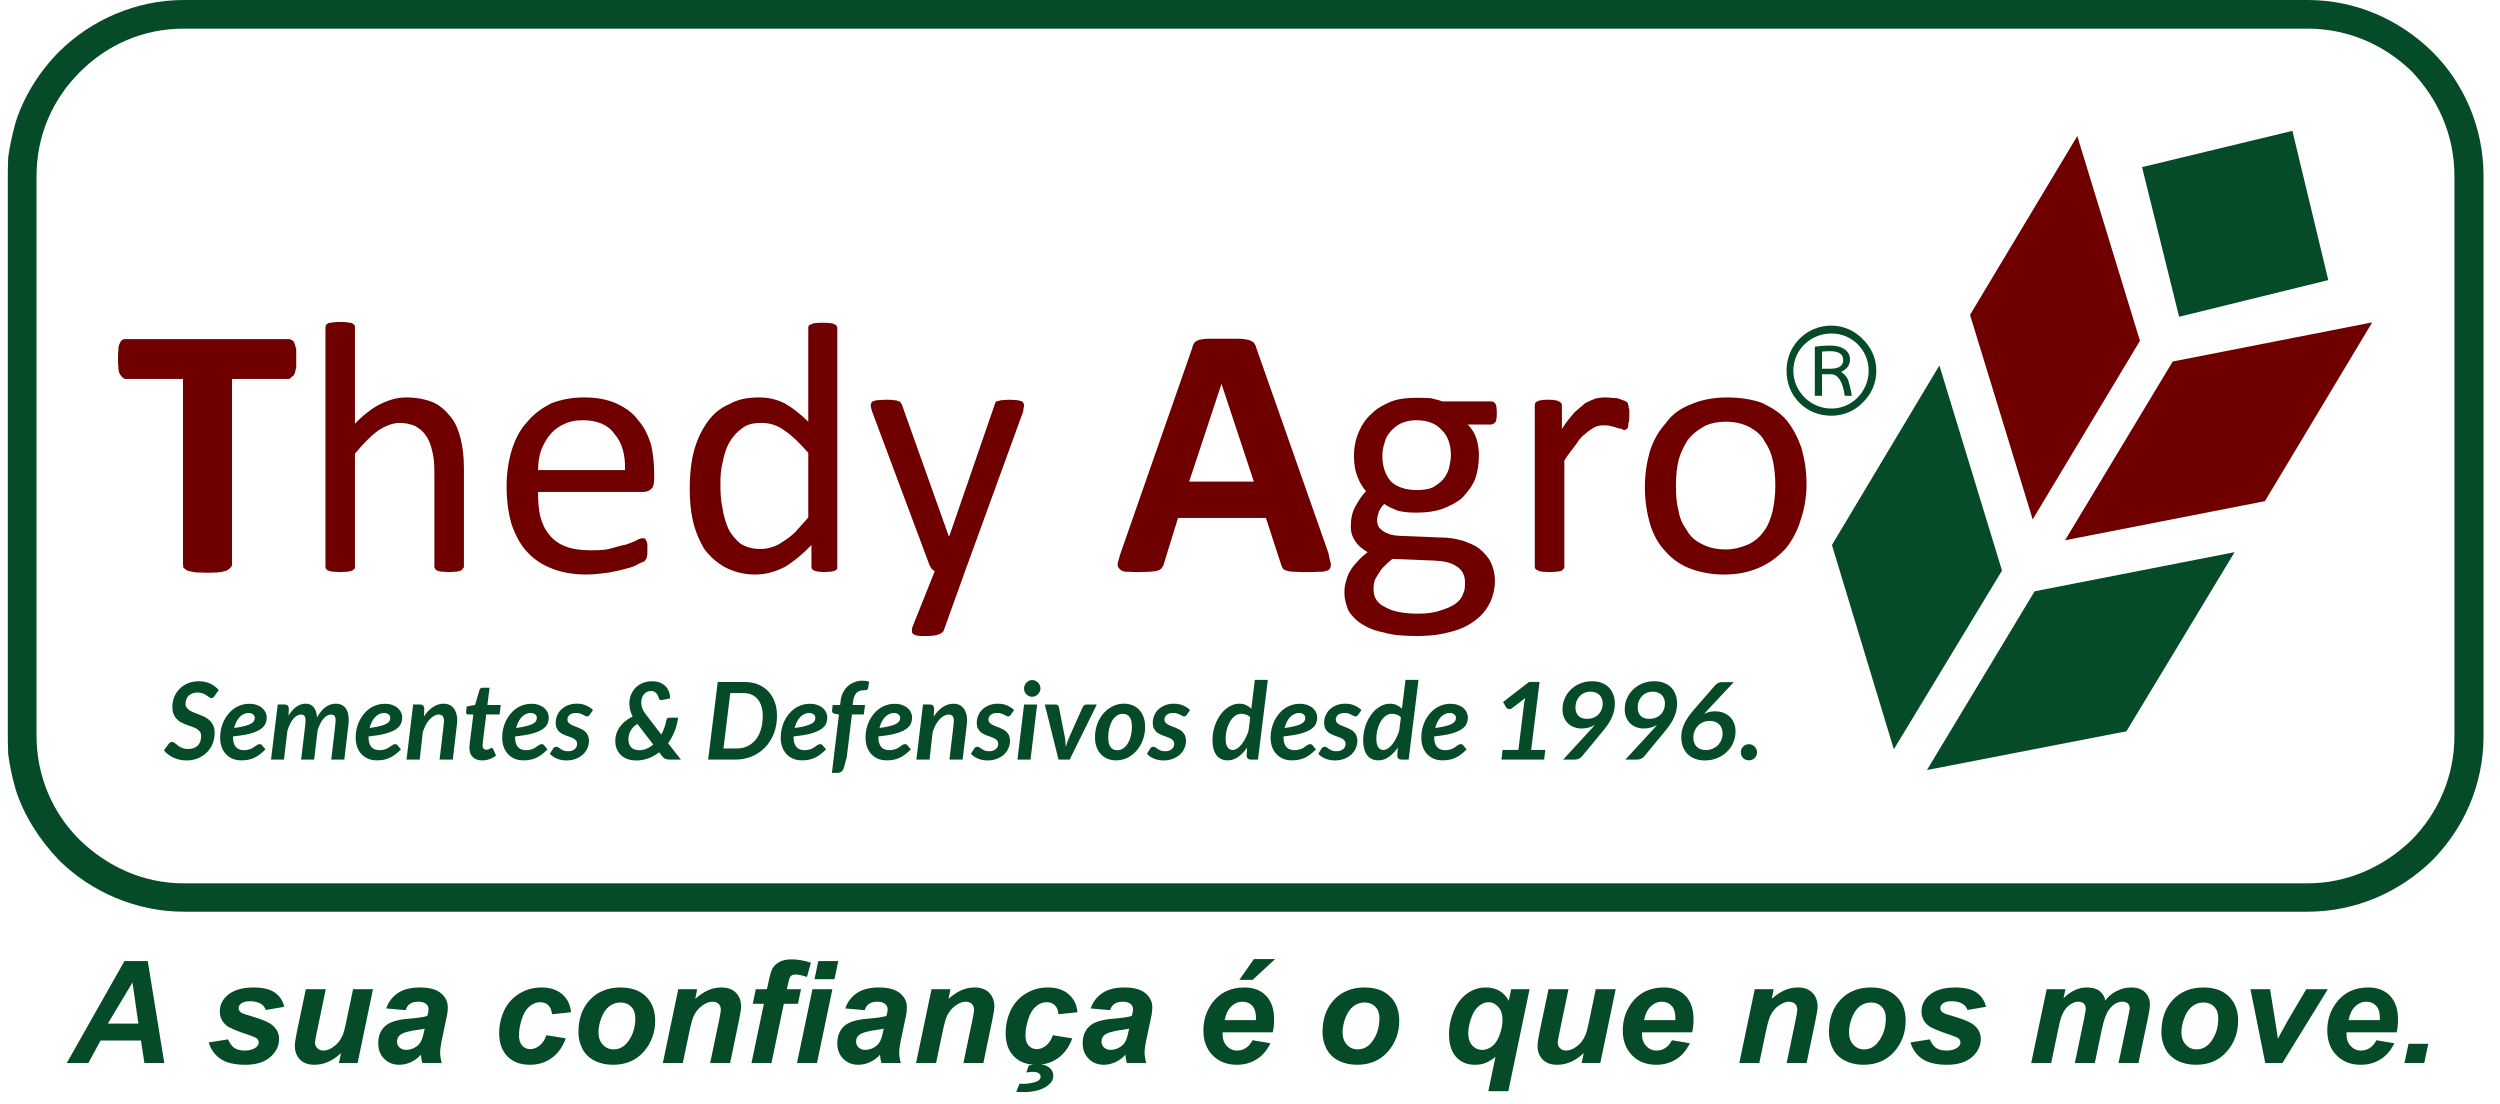
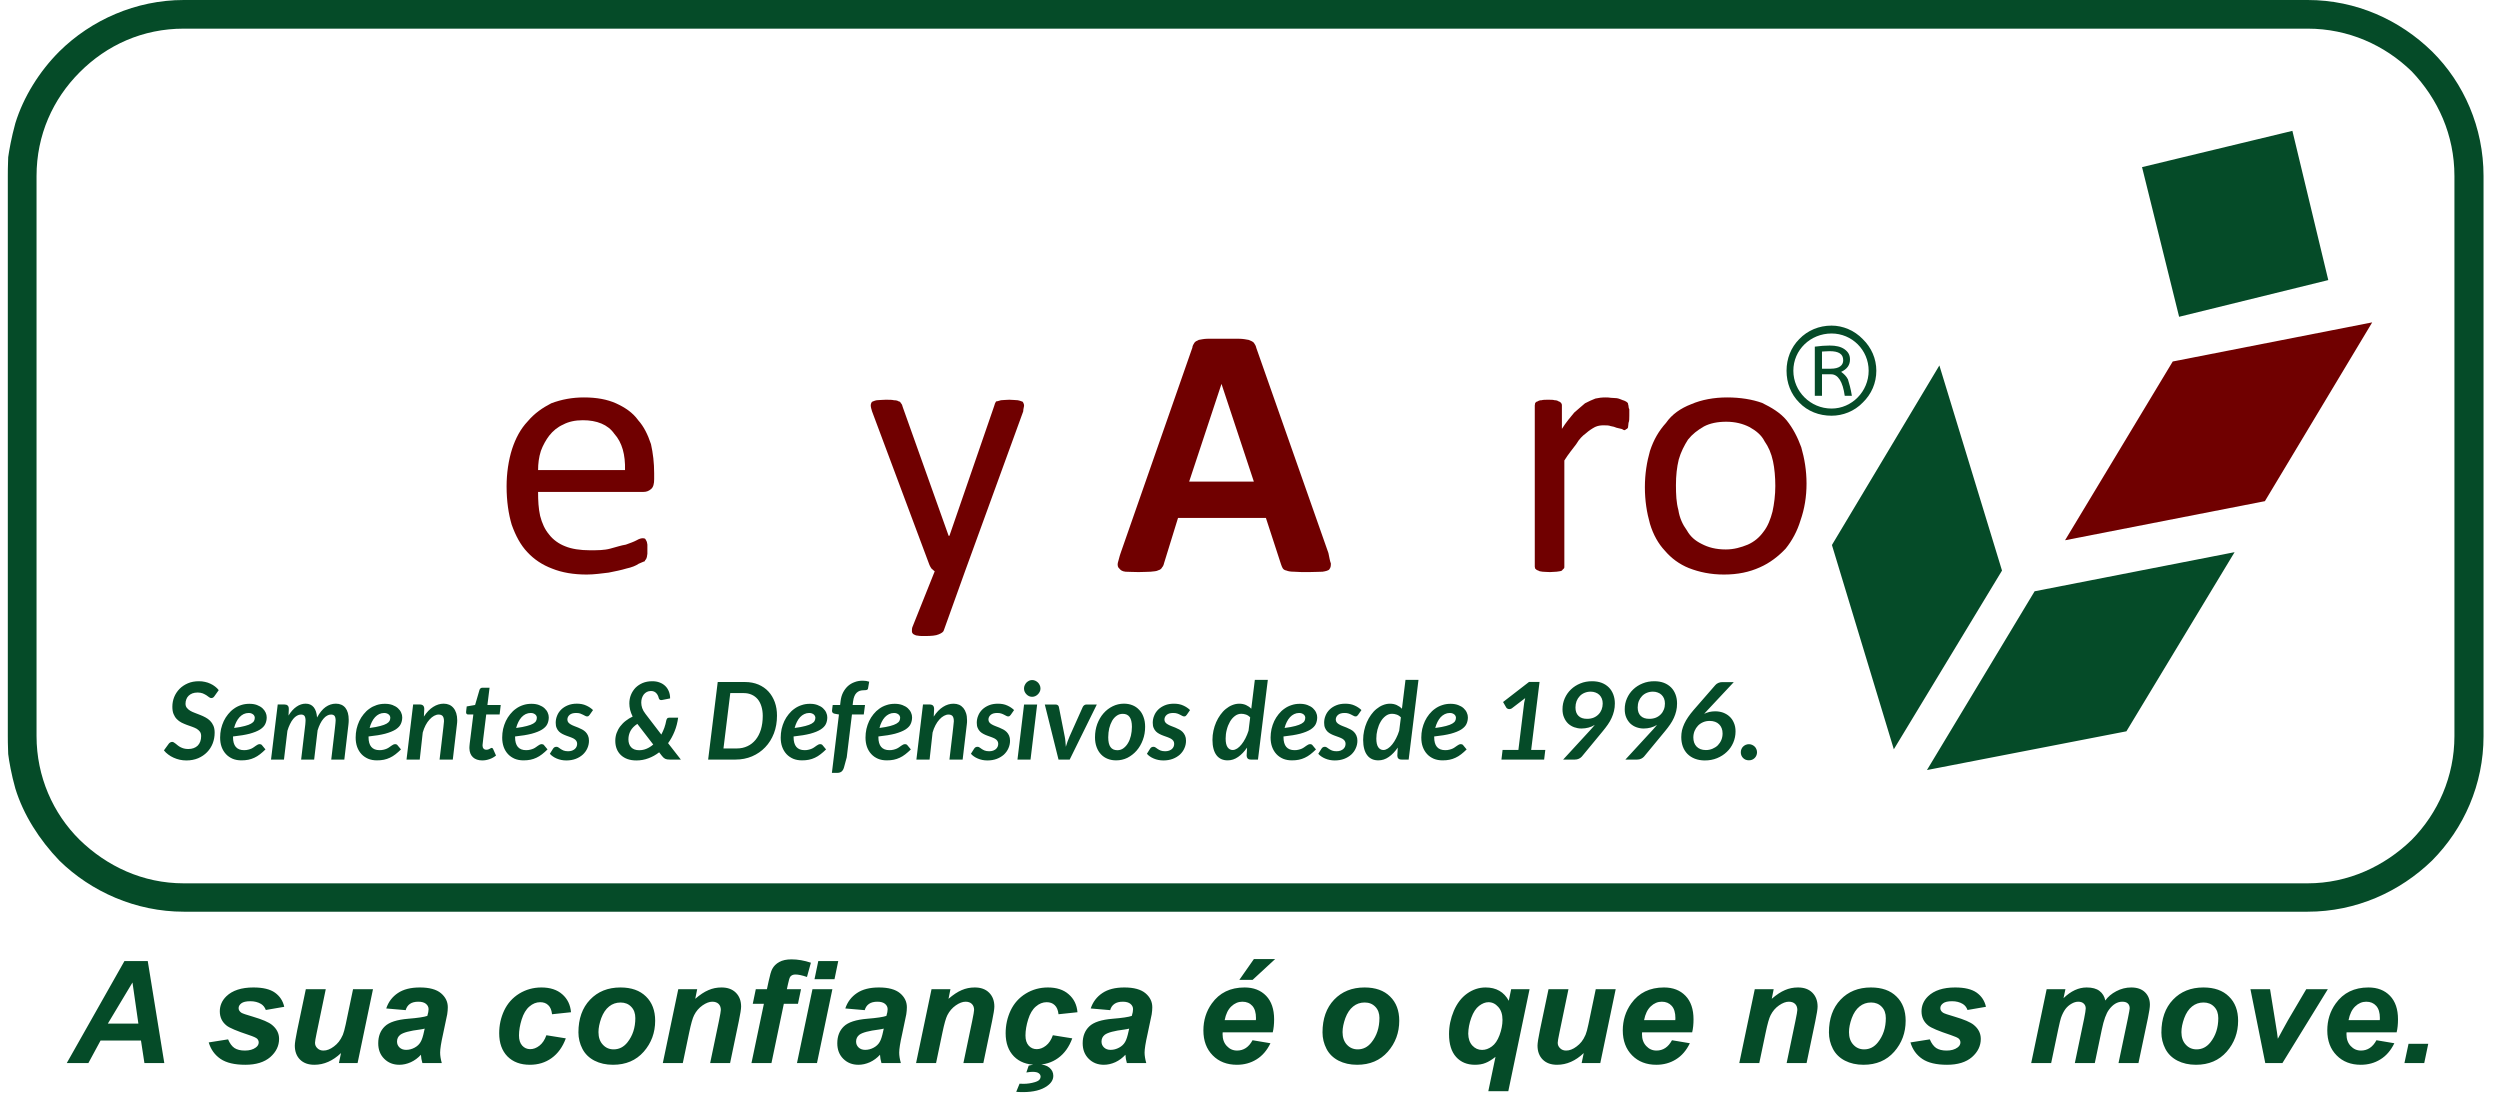
<svg xmlns="http://www.w3.org/2000/svg" width="480" zoomAndPan="magnify" viewBox="0 0 360 159" height="212" preserveAspectRatio="xMidYMid meet" version="1.2">
  <defs>
    <clipPath id="fff9abfda9">
      <path d="M 1.125 0 L 358 0 L 358 157.262 L 1.125 157.262 Z M 1.125 0 " />
    </clipPath>
  </defs>
  <g id="e108e4a12a">
    <g style="fill:#054b28;fill-opacity:1;">
      <g transform="translate(299.176, 98.138)">
        <path style="stroke:none" d="M 3.406 -2.469 L 3.406 0 L 0.938 0 L 0.938 -2.469 Z M 3.406 -2.469 " />
      </g>
    </g>
-     <path style=" stroke:none;fill-rule:nonzero;fill:#700000;fill-opacity:1;" d="M 292.707 74.797 L 283.684 45.34 L 299.129 19.594 L 308.152 49.074 Z M 292.707 74.797 " />
    <path style=" stroke:none;fill-rule:nonzero;fill:#700000;fill-opacity:1;" d="M 297.367 77.797 L 312.875 52.055 L 341.598 46.422 L 326.145 72.168 Z M 297.367 77.797 " />
    <path style=" stroke:none;fill-rule:nonzero;fill:#700000;fill-opacity:1;" d="M 222.102 82.324 C 221.797 82.27 221.633 82.27 221.527 82.164 C 221.285 82.105 221.18 81.992 221.062 81.871 C 221.062 81.816 221.008 81.699 221.008 81.594 L 221.008 58.375 C 221.008 58.258 221.062 58.207 221.062 58.02 C 221.18 57.965 221.23 57.805 221.41 57.805 C 221.582 57.688 221.742 57.633 221.984 57.633 C 222.207 57.562 222.555 57.562 222.957 57.562 C 223.367 57.562 223.641 57.562 223.879 57.633 C 224.105 57.633 224.289 57.688 224.453 57.805 C 224.559 57.805 224.746 57.965 224.801 58.02 C 224.914 58.207 224.914 58.258 224.914 58.375 L 224.914 61.758 C 225.535 60.781 226.109 60.102 226.695 59.406 C 227.27 58.941 227.785 58.43 228.242 58.074 C 228.762 57.805 229.281 57.562 229.738 57.391 C 230.203 57.285 230.656 57.23 231.23 57.23 C 231.391 57.23 231.688 57.23 231.98 57.285 C 232.262 57.285 232.605 57.34 232.832 57.34 C 233.18 57.391 233.473 57.562 233.699 57.633 C 233.938 57.688 234.102 57.805 234.211 57.859 C 234.34 57.965 234.449 58.02 234.449 58.207 C 234.449 58.207 234.449 58.312 234.504 58.43 C 234.504 58.484 234.504 58.723 234.621 58.941 C 234.621 59.234 234.621 59.406 234.621 59.863 C 234.621 60.273 234.621 60.621 234.504 60.898 C 234.504 61.078 234.449 61.301 234.449 61.41 C 234.449 61.652 234.344 61.703 234.266 61.758 C 234.102 61.812 234.047 61.945 233.938 61.945 C 233.754 61.945 233.699 61.812 233.473 61.758 C 233.289 61.703 232.957 61.652 232.777 61.594 C 232.555 61.488 232.262 61.41 231.926 61.355 C 231.688 61.246 231.285 61.246 230.883 61.246 C 230.496 61.246 230.086 61.301 229.684 61.488 C 229.281 61.703 228.816 61.996 228.359 62.406 C 227.898 62.734 227.379 63.25 226.977 63.957 C 226.52 64.574 225.836 65.387 225.266 66.309 L 225.266 81.59 C 225.266 81.695 225.266 81.812 225.188 81.871 C 225.023 81.992 224.973 82.105 224.914 82.164 C 224.746 82.27 224.453 82.27 224.16 82.324 C 223.879 82.324 223.586 82.379 223.184 82.379 C 222.664 82.379 222.316 82.324 222.102 82.324 Z M 222.102 82.324 " />
    <path style=" stroke:none;fill-rule:nonzero;fill:#700000;fill-opacity:1;" d="M 162.051 82.324 C 161.59 82.27 161.371 82.105 161.184 81.871 C 160.961 81.699 160.906 81.402 160.961 81.07 C 161.078 80.723 161.184 80.16 161.371 79.641 L 171.703 50.051 C 171.703 49.809 171.887 49.531 171.996 49.355 C 172.105 49.184 172.344 49.074 172.621 48.945 C 172.969 48.891 173.375 48.781 173.891 48.781 L 178.441 48.781 C 179.004 48.781 179.473 48.891 179.805 48.945 C 180.152 49.074 180.391 49.184 180.555 49.355 C 180.723 49.59 180.848 49.809 180.91 50.105 L 191.293 79.641 C 191.418 80.266 191.523 80.84 191.645 81.133 C 191.645 81.461 191.645 81.699 191.418 81.992 C 191.293 82.164 190.848 82.27 190.441 82.328 C 189.926 82.328 189.281 82.379 188.492 82.379 C 187.57 82.379 186.867 82.379 186.355 82.328 C 185.895 82.328 185.488 82.27 185.266 82.164 C 184.973 82.109 184.809 81.992 184.703 81.816 C 184.648 81.699 184.516 81.461 184.461 81.242 L 182.289 74.578 L 169.637 74.578 L 167.633 81.07 C 167.574 81.352 167.461 81.594 167.34 81.699 C 167.281 81.871 167.059 82.055 166.82 82.109 C 166.539 82.27 166.191 82.27 165.68 82.328 C 165.27 82.328 164.707 82.379 163.949 82.379 C 163.156 82.379 162.512 82.328 162.051 82.328 Z M 180.555 69.352 L 175.895 55.281 L 171.238 69.352 Z M 180.555 69.352 " />
-     <path style=" stroke:none;fill-rule:nonzero;fill:#700000;fill-opacity:1;" d="M 47.949 82.324 C 47.672 82.27 47.43 82.27 47.266 82.164 C 47.16 82.105 46.973 81.992 46.918 81.871 C 46.918 81.816 46.863 81.699 46.863 81.594 L 46.863 47.18 C 46.863 46.992 46.918 46.941 46.918 46.832 C 46.973 46.77 47.16 46.59 47.266 46.527 C 47.43 46.477 47.672 46.477 47.949 46.422 C 48.242 46.367 48.59 46.367 48.977 46.367 C 49.387 46.367 49.789 46.367 50.027 46.422 C 50.301 46.477 50.484 46.477 50.711 46.527 C 50.766 46.59 51.004 46.77 51.059 46.832 C 51.113 46.941 51.113 46.992 51.113 47.18 L 51.113 61.023 C 52.312 59.754 53.582 58.781 54.727 58.207 C 56.051 57.562 57.211 57.23 58.516 57.23 C 60.082 57.23 61.332 57.512 62.441 57.965 C 63.523 58.484 64.258 59.234 64.961 60.102 C 65.645 60.953 66.047 62.051 66.34 63.199 C 66.617 64.359 66.805 65.723 66.805 67.391 L 66.805 81.594 C 66.805 81.699 66.746 81.816 66.621 81.871 C 66.621 81.992 66.504 82.109 66.34 82.164 C 66.156 82.27 65.992 82.27 65.699 82.324 C 65.367 82.324 65.125 82.379 64.672 82.379 C 64.207 82.379 63.926 82.324 63.633 82.324 C 63.285 82.27 63.121 82.27 62.953 82.164 C 62.828 82.109 62.656 81.992 62.656 81.871 C 62.551 81.816 62.551 81.699 62.551 81.594 L 62.551 67.965 C 62.551 66.641 62.441 65.613 62.203 64.816 C 62.031 64.008 61.738 63.305 61.336 62.734 C 60.926 62.113 60.414 61.703 59.785 61.355 C 59.16 61.078 58.402 60.898 57.598 60.898 C 56.566 60.898 55.477 61.301 54.391 62.051 C 53.355 62.797 52.258 63.957 51.113 65.332 L 51.113 81.594 C 51.113 81.699 51.113 81.816 51.059 81.871 C 51.004 81.992 50.766 82.109 50.711 82.164 C 50.484 82.27 50.301 82.27 50.027 82.328 C 49.789 82.328 49.387 82.379 48.977 82.379 C 48.59 82.379 48.242 82.328 47.949 82.328 Z M 47.949 82.324 " />
-     <path style="fill-rule:nonzero;fill:#700000;fill-opacity:1;stroke-width:6.47;stroke-linecap:butt;stroke-linejoin:miter;stroke:#700000;stroke-opacity:1;stroke-miterlimit:10;" d="M 820.234 2494.401 C 807.688 2492.744 797.154 2489.548 787.093 2487.773 C 779.873 2484.34 774.902 2480.671 769.221 2475.463 C 769.221 2473.806 767.682 2466.468 767.682 2461.615 L 767.682 1650.377 L 515.339 1650.377 C 508.356 1650.377 504.805 1647.063 499.834 1641.5 C 498.177 1639.843 494.271 1634.753 490.957 1629.309 C 487.524 1622.562 485.749 1613.567 485.749 1603.506 C 484.21 1591.315 484.21 1578.887 484.21 1565.039 C 484.21 1549.297 484.21 1537.106 485.749 1524.915 C 485.749 1514.855 487.406 1507.516 490.957 1500.77 C 494.271 1491.893 498.177 1488.579 499.834 1486.922 C 504.805 1483.016 508.356 1483.016 515.339 1483.016 L 1225.735 1483.016 C 1229.049 1483.016 1234.02 1483.016 1236.387 1486.922 C 1242.897 1488.579 1246.448 1491.893 1248.105 1500.77 C 1251.774 1507.516 1251.774 1514.855 1255.325 1524.915 C 1255.325 1537.106 1255.325 1549.297 1255.325 1565.039 C 1255.325 1578.887 1255.325 1591.315 1255.325 1603.506 C 1251.774 1613.567 1251.774 1622.562 1248.105 1629.309 C 1246.448 1634.753 1242.897 1639.843 1236.387 1641.5 C 1234.02 1647.063 1229.049 1650.377 1225.735 1650.377 L 975.167 1650.377 L 975.167 2461.615 C 975.167 2466.468 973.037 2473.806 967.947 2475.463 C 964.633 2480.671 958.952 2484.34 950.548 2487.773 C 945.577 2489.548 933.386 2492.744 919.301 2494.401 C 907.11 2494.401 889.711 2496.058 870.3 2496.058 C 851.363 2496.058 833.964 2494.401 820.234 2494.401 Z M 820.234 2494.401 " transform="matrix(0.033,0,0,0.033,1.125,0.001)" />
    <path style=" stroke:none;fill-rule:nonzero;fill:#700000;fill-opacity:1;" d="M 243.23 81.816 C 241.801 81.242 240.656 80.375 239.734 79.293 C 238.812 78.316 238.062 76.988 237.598 75.438 C 237.141 73.82 236.863 72.109 236.863 70.152 C 236.863 68.258 237.141 66.531 237.598 64.93 C 238.133 63.305 238.867 62.051 239.906 60.898 C 240.766 59.645 242.043 58.781 243.527 58.207 C 245.02 57.562 246.809 57.23 248.703 57.23 C 250.598 57.23 252.309 57.508 253.746 58.02 C 255.07 58.672 256.34 59.406 257.262 60.512 C 258.18 61.652 258.863 62.973 259.383 64.41 C 259.844 66.016 260.141 67.746 260.141 69.645 C 260.141 71.539 259.844 73.305 259.273 74.93 C 258.809 76.477 258.059 77.852 257.137 79 C 256.105 80.098 254.855 81.07 253.414 81.699 C 251.906 82.379 250.25 82.734 248.238 82.734 C 246.34 82.734 244.672 82.379 243.23 81.812 Z M 251.684 78.426 C 252.602 78.016 253.348 77.398 253.934 76.582 C 254.562 75.797 254.965 74.742 255.242 73.66 C 255.48 72.566 255.645 71.301 255.645 69.977 C 255.645 68.723 255.535 67.453 255.312 66.418 C 255.07 65.277 254.668 64.359 254.098 63.547 C 253.641 62.625 252.828 61.996 251.906 61.488 C 250.984 61.023 249.902 60.73 248.57 60.73 C 247.316 60.73 246.234 60.953 245.367 61.41 C 244.445 61.945 243.695 62.516 243.07 63.305 C 242.551 64.121 242.039 65.09 241.738 66.176 C 241.469 67.281 241.336 68.484 241.336 69.859 C 241.336 71.191 241.391 72.383 241.684 73.434 C 241.855 74.578 242.309 75.555 242.902 76.359 C 243.418 77.281 244.098 77.852 245.02 78.316 C 245.996 78.828 247.086 79.121 248.52 79.121 C 249.676 79.121 250.707 78.828 251.684 78.426 Z M 251.684 78.426 " />
-     <path style=" stroke:none;fill-rule:nonzero;fill:#700000;fill-opacity:1;" d="M 104.434 81.699 C 103.164 81.004 102.191 80.098 101.379 79 C 100.754 77.906 100.133 76.582 99.777 74.98 C 99.43 73.543 99.32 71.871 99.32 70.27 C 99.32 68.258 99.535 66.418 99.949 64.867 C 100.402 63.25 101.031 61.945 101.898 60.73 C 102.711 59.59 103.738 58.727 105.008 58.207 C 106.207 57.512 107.586 57.23 109.262 57.23 C 110.695 57.23 111.84 57.512 112.977 58.074 C 114.141 58.727 115.23 59.59 116.391 60.73 L 116.391 47.289 C 116.391 47.18 116.391 46.992 116.445 46.941 C 116.445 46.832 116.605 46.77 116.777 46.715 C 117.016 46.59 117.18 46.527 117.473 46.527 C 117.699 46.477 118.047 46.477 118.449 46.477 C 118.852 46.477 119.262 46.477 119.539 46.527 C 119.719 46.527 119.996 46.59 120.18 46.715 C 120.344 46.77 120.461 46.832 120.461 46.941 C 120.57 46.992 120.57 47.18 120.57 47.289 L 120.57 81.594 C 120.57 81.699 120.57 81.816 120.57 81.871 C 120.461 82.055 120.344 82.109 120.238 82.164 C 120.051 82.27 119.891 82.27 119.594 82.324 C 119.422 82.324 119.023 82.379 118.727 82.379 C 118.395 82.379 118.102 82.324 117.879 82.324 C 117.637 82.27 117.473 82.27 117.234 82.164 C 117.125 82.109 117.016 82.055 116.898 81.871 C 116.898 81.816 116.848 81.699 116.848 81.594 L 116.848 78.48 C 115.578 79.805 114.309 80.84 113.109 81.594 C 111.672 82.324 110.293 82.734 108.746 82.734 C 107.074 82.734 105.637 82.324 104.434 81.699 Z M 111.16 78.773 C 111.613 78.664 112.133 78.426 112.707 78.016 C 113.219 77.691 113.844 77.281 114.496 76.637 C 114.953 76.121 115.688 75.332 116.391 74.52 L 116.391 65.203 C 115.227 63.895 114.086 62.734 112.977 61.996 C 111.949 61.246 110.863 60.898 109.648 60.898 C 108.559 60.898 107.586 61.078 106.902 61.652 C 106.152 62.168 105.527 62.848 105.062 63.652 C 104.605 64.414 104.258 65.496 104.086 66.48 C 103.793 67.508 103.738 68.668 103.738 69.695 C 103.738 70.895 103.793 72.113 104.031 73.141 C 104.195 74.355 104.551 75.332 104.875 76.121 C 105.34 77.043 105.93 77.691 106.664 78.316 C 107.422 78.773 108.398 79.051 109.426 79.051 C 110.055 79.051 110.57 79 111.16 78.773 Z M 111.16 78.773 " />
    <path style=" stroke:none;fill-rule:nonzero;fill:#700000;fill-opacity:1;" d="M 79.488 81.871 C 78.113 81.352 76.91 80.562 75.938 79.508 C 74.961 78.48 74.258 77.156 73.684 75.555 C 73.227 74.008 72.949 72.168 72.949 70.043 C 72.949 68.148 73.227 66.254 73.746 64.637 C 74.258 63.09 74.961 61.758 75.988 60.676 C 76.965 59.516 78.113 58.727 79.379 58.074 C 80.875 57.512 82.414 57.23 84.09 57.23 C 85.934 57.23 87.426 57.512 88.695 58.074 C 90.004 58.672 91.109 59.406 91.898 60.512 C 92.711 61.41 93.277 62.57 93.742 63.957 C 94.035 65.277 94.199 66.641 94.199 68.148 L 94.199 69 C 94.199 69.645 94.09 70.156 93.742 70.434 C 93.395 70.727 93.059 70.836 92.648 70.836 L 77.484 70.836 C 77.484 72.109 77.539 73.195 77.777 74.277 C 78.047 75.332 78.457 76.254 79.086 76.988 C 79.617 77.691 80.465 78.316 81.383 78.664 C 82.305 79.051 83.574 79.238 84.902 79.238 C 86.094 79.238 87.016 79.238 87.883 79 C 88.75 78.773 89.43 78.535 90.125 78.426 C 90.754 78.199 91.273 78.016 91.676 77.797 C 92.086 77.559 92.355 77.504 92.594 77.504 C 92.711 77.504 92.82 77.559 92.875 77.559 C 92.926 77.613 93.059 77.797 93.059 77.852 C 93.168 78.016 93.168 78.133 93.223 78.426 C 93.223 78.531 93.223 78.828 93.223 79.121 C 93.223 79.293 93.223 79.508 93.223 79.75 C 93.223 79.855 93.168 79.973 93.168 80.098 C 93.168 80.266 93.059 80.375 93.059 80.484 C 92.926 80.613 92.875 80.723 92.82 80.84 C 92.711 80.84 92.41 81.004 91.953 81.188 C 91.566 81.461 90.977 81.699 90.191 81.871 C 89.43 82.105 88.562 82.27 87.645 82.457 C 86.668 82.566 85.586 82.734 84.496 82.734 C 82.598 82.734 80.926 82.457 79.488 81.871 Z M 88.457 62.461 C 87.535 61.133 85.934 60.512 83.93 60.512 C 82.82 60.512 81.848 60.73 81.105 61.133 C 80.301 61.488 79.617 62.051 79.086 62.734 C 78.645 63.305 78.18 64.121 77.887 64.93 C 77.594 65.852 77.484 66.773 77.484 67.691 L 90.004 67.691 C 90.059 65.496 89.594 63.715 88.457 62.461 Z M 88.457 62.461 " />
-     <path style=" stroke:none;fill-rule:nonzero;fill:#700000;fill-opacity:1;" d="M 199.281 91.078 C 197.957 90.836 196.871 90.375 196.008 89.801 C 195.207 89.289 194.566 88.586 194.164 87.906 C 193.832 87.039 193.594 86.23 193.594 85.383 C 193.594 84.793 193.648 84.219 193.832 83.711 C 193.941 83.191 194.164 82.621 194.461 82.164 C 194.699 81.699 195.156 81.188 195.488 80.84 C 195.891 80.375 196.41 79.922 196.93 79.508 C 196.129 79.051 195.488 78.48 195.156 77.906 C 194.699 77.281 194.516 76.582 194.516 75.848 C 194.516 74.742 194.699 73.77 195.156 72.969 C 195.598 72.168 196.059 71.406 196.703 70.727 C 196.191 70.156 195.781 69.457 195.434 68.539 C 195.156 67.855 194.973 66.828 194.973 65.664 C 194.973 64.359 195.207 63.25 195.676 62.168 C 196.129 61.133 196.703 60.273 197.57 59.516 C 198.305 58.781 199.281 58.258 200.371 57.805 C 201.469 57.391 202.723 57.285 203.992 57.285 C 204.75 57.285 205.324 57.285 206.059 57.34 C 206.578 57.512 207.168 57.562 207.676 57.805 L 214.68 57.805 C 214.973 57.805 215.215 57.859 215.375 58.207 C 215.484 58.43 215.539 58.887 215.539 59.406 C 215.539 60.102 215.484 60.512 215.375 60.73 C 215.133 61.023 214.91 61.133 214.68 61.133 L 211.344 61.133 C 211.988 61.758 212.387 62.461 212.613 63.195 C 212.852 63.957 212.961 64.746 212.961 65.559 C 212.961 66.828 212.777 68.016 212.387 69.055 C 211.988 70.043 211.289 70.895 210.555 71.699 C 209.742 72.383 208.711 72.914 207.621 73.305 C 206.578 73.66 205.324 73.82 203.992 73.82 C 203.133 73.82 202.152 73.766 201.293 73.543 C 200.441 73.195 199.801 72.914 199.336 72.566 C 199.062 72.848 198.77 73.195 198.598 73.598 C 198.414 74.059 198.305 74.52 198.305 74.98 C 198.305 75.609 198.598 76.121 199.172 76.477 C 199.742 76.879 200.441 77.094 201.418 77.156 L 207.434 77.398 C 208.598 77.398 209.57 77.559 210.609 77.852 C 211.531 78.199 212.387 78.48 213.078 79.051 C 213.773 79.641 214.344 80.266 214.68 81.004 C 215.027 81.695 215.27 82.621 215.27 83.656 C 215.27 84.738 215.027 85.715 214.617 86.688 C 214.16 87.609 213.531 88.477 212.559 89.234 C 211.637 89.969 210.555 90.543 209.059 90.945 C 207.621 91.348 206.059 91.586 204.055 91.586 C 202.152 91.586 200.496 91.461 199.281 91.078 Z M 207.434 87.906 C 208.25 87.664 209.008 87.34 209.516 86.984 C 210.09 86.582 210.492 86.117 210.664 85.555 C 210.957 84.98 210.957 84.516 210.957 83.82 C 210.957 82.898 210.609 82.109 209.797 81.594 C 209.008 81.004 207.848 80.777 206.516 80.723 L 200.496 80.484 C 199.984 80.895 199.52 81.352 199.172 81.699 C 198.77 82.105 198.598 82.512 198.359 82.844 C 198.145 83.191 197.957 83.484 197.902 83.82 C 197.793 84.168 197.793 84.516 197.793 84.926 C 197.793 86.062 198.359 86.93 199.52 87.449 C 200.551 88.074 202.215 88.367 204.234 88.367 C 205.543 88.367 206.645 88.199 207.438 87.906 Z M 206.246 70.215 C 206.809 69.914 207.273 69.59 207.73 69.125 C 208.141 68.668 208.418 68.148 208.652 67.453 C 208.766 66.879 208.93 66.176 208.93 65.559 C 208.93 64.008 208.473 62.734 207.621 61.945 C 206.754 60.953 205.539 60.512 203.883 60.512 C 203.133 60.512 202.453 60.672 201.75 60.953 C 201.176 61.246 200.664 61.652 200.254 62.113 C 199.852 62.57 199.52 63.09 199.395 63.715 C 199.172 64.359 199.062 64.93 199.062 65.664 C 199.062 67.227 199.52 68.43 200.316 69.352 C 201.176 70.152 202.453 70.566 203.992 70.566 C 204.859 70.566 205.594 70.484 206.246 70.215 Z M 206.246 70.215 " />
    <path style=" stroke:none;fill-rule:nonzero;fill:#700000;fill-opacity:1;" d="M 132.184 91.535 C 131.836 91.535 131.598 91.348 131.488 91.293 C 131.379 91.184 131.316 91.078 131.316 90.891 C 131.316 90.723 131.316 90.48 131.379 90.32 L 134.598 82.27 C 134.414 82.105 134.305 82.055 134.133 81.871 C 134.008 81.699 133.957 81.594 133.84 81.352 L 125.574 59.234 C 125.469 58.887 125.387 58.609 125.387 58.375 C 125.387 58.207 125.469 57.965 125.574 57.859 C 125.738 57.805 125.922 57.688 126.254 57.633 C 126.551 57.633 126.953 57.562 127.523 57.562 C 128.098 57.562 128.445 57.562 128.727 57.633 C 129.016 57.633 129.258 57.688 129.422 57.805 C 129.594 57.805 129.699 57.965 129.699 58.02 C 129.887 58.207 129.941 58.375 129.992 58.609 L 136.602 77.156 L 136.719 77.156 L 143.156 58.484 C 143.219 58.207 143.328 57.965 143.434 57.805 C 143.621 57.805 143.898 57.688 144.137 57.633 C 144.41 57.633 144.82 57.562 145.332 57.562 C 145.848 57.562 146.25 57.633 146.547 57.633 C 146.879 57.688 147.117 57.805 147.281 57.859 C 147.344 57.965 147.465 58.207 147.465 58.375 C 147.465 58.609 147.344 58.887 147.344 59.234 L 138.961 82.27 L 135.906 90.777 C 135.852 91 135.574 91.184 135.172 91.348 C 134.762 91.535 134.078 91.586 133.223 91.586 C 132.812 91.586 132.355 91.586 132.184 91.535 Z M 132.184 91.535 " />
    <g clip-rule="nonzero" clip-path="url(#fff9abfda9)">
      <path style=" stroke:none;fill-rule:nonzero;fill:#054b28;fill-opacity:1;" d="M 20.301 149.84 L 14.48 149.84 L 12.727 153.082 L 9.613 153.082 L 17.918 138.395 L 21.277 138.395 L 23.66 153.082 L 20.797 153.082 Z M 30.902 100.219 C 30.832 100.324 30.762 100.395 30.684 100.449 C 30.613 100.496 30.527 100.52 30.422 100.52 C 30.32 100.52 30.211 100.48 30.105 100.395 C 29.996 100.316 29.871 100.223 29.727 100.121 C 29.57 100.023 29.391 99.93 29.191 99.844 C 28.988 99.77 28.742 99.723 28.457 99.723 C 28.168 99.723 27.922 99.77 27.707 99.844 C 27.488 99.93 27.309 100.047 27.164 100.184 C 27.016 100.332 26.898 100.5 26.832 100.695 C 26.754 100.887 26.715 101.105 26.715 101.328 C 26.715 101.57 26.777 101.766 26.898 101.918 C 27.016 102.078 27.176 102.211 27.371 102.336 C 27.562 102.449 27.789 102.562 28.047 102.652 C 28.301 102.746 28.555 102.84 28.812 102.949 C 29.074 103.051 29.332 103.164 29.586 103.305 C 29.832 103.434 30.055 103.598 30.25 103.789 C 30.453 103.992 30.609 104.227 30.73 104.504 C 30.848 104.773 30.91 105.105 30.91 105.504 C 30.91 106.051 30.816 106.562 30.629 107.051 C 30.445 107.527 30.172 107.953 29.816 108.316 C 29.461 108.68 29.035 108.969 28.535 109.184 C 28.031 109.395 27.465 109.504 26.84 109.504 C 26.512 109.504 26.195 109.469 25.879 109.402 C 25.57 109.332 25.273 109.23 24.996 109.105 C 24.719 108.984 24.457 108.828 24.223 108.648 C 23.984 108.473 23.781 108.277 23.605 108.055 L 24.316 107.078 C 24.371 107.012 24.438 106.949 24.531 106.902 C 24.617 106.855 24.703 106.832 24.797 106.832 C 24.871 106.832 24.957 106.855 25.035 106.91 C 25.113 106.957 25.207 107.027 25.297 107.094 C 25.391 107.172 25.5 107.258 25.605 107.344 C 25.715 107.434 25.848 107.52 25.984 107.59 C 26.133 107.668 26.297 107.73 26.473 107.781 C 26.66 107.828 26.871 107.859 27.102 107.859 C 27.684 107.859 28.137 107.691 28.473 107.367 C 28.797 107.031 28.965 106.578 28.965 105.996 C 28.965 105.742 28.906 105.523 28.789 105.363 C 28.664 105.199 28.508 105.062 28.316 104.941 C 28.121 104.836 27.898 104.734 27.648 104.648 C 27.402 104.562 27.148 104.473 26.891 104.379 C 26.629 104.285 26.375 104.168 26.125 104.047 C 25.879 103.922 25.664 103.758 25.469 103.559 C 25.266 103.355 25.113 103.117 24.996 102.828 C 24.875 102.539 24.82 102.188 24.82 101.766 C 24.82 101.285 24.906 100.824 25.082 100.375 C 25.258 99.938 25.516 99.551 25.84 99.211 C 26.172 98.871 26.574 98.605 27.047 98.398 C 27.52 98.195 28.047 98.098 28.641 98.098 C 28.945 98.098 29.238 98.125 29.516 98.191 C 29.793 98.25 30.055 98.336 30.297 98.453 C 30.547 98.566 30.762 98.699 30.973 98.863 C 31.172 99.016 31.352 99.188 31.496 99.379 L 30.902 100.215 Z M 38.406 103.297 C 38.406 103.645 38.336 103.969 38.195 104.262 C 38.059 104.559 37.805 104.82 37.441 105.055 C 37.07 105.285 36.574 105.484 35.949 105.656 C 35.328 105.816 34.531 105.949 33.555 106.051 L 33.555 106.152 C 33.555 107.398 34.09 108.023 35.145 108.023 C 35.367 108.023 35.57 108 35.746 107.953 C 35.922 107.91 36.07 107.859 36.203 107.801 C 36.332 107.738 36.457 107.668 36.559 107.59 C 36.664 107.512 36.758 107.441 36.852 107.383 C 36.941 107.32 37.031 107.266 37.121 107.219 C 37.207 107.18 37.301 107.156 37.41 107.156 C 37.461 107.156 37.527 107.172 37.586 107.195 C 37.648 107.227 37.703 107.266 37.742 107.328 L 38.227 107.914 C 37.957 108.188 37.688 108.418 37.434 108.617 C 37.168 108.82 36.898 108.992 36.629 109.113 C 36.348 109.246 36.062 109.34 35.762 109.402 C 35.457 109.465 35.125 109.492 34.762 109.492 C 34.297 109.492 33.879 109.418 33.5 109.262 C 33.129 109.098 32.805 108.883 32.543 108.598 C 32.273 108.309 32.062 107.965 31.914 107.562 C 31.766 107.156 31.699 106.699 31.699 106.203 C 31.699 105.789 31.742 105.379 31.828 104.977 C 31.922 104.57 32.055 104.195 32.223 103.828 C 32.395 103.473 32.602 103.141 32.852 102.84 C 33.098 102.531 33.375 102.266 33.688 102.051 C 33.996 101.824 34.336 101.656 34.715 101.531 C 35.09 101.406 35.488 101.348 35.914 101.348 C 36.332 101.348 36.695 101.406 37.008 101.523 C 37.316 101.641 37.578 101.793 37.789 101.98 C 37.996 102.176 38.152 102.383 38.254 102.613 C 38.359 102.848 38.406 103.07 38.406 103.297 Z M 35.809 102.668 C 35.551 102.668 35.312 102.723 35.086 102.828 C 34.863 102.938 34.668 103.086 34.492 103.273 C 34.312 103.465 34.16 103.699 34.027 103.961 C 33.895 104.227 33.785 104.52 33.711 104.828 C 34.352 104.742 34.863 104.652 35.258 104.539 C 35.645 104.441 35.949 104.324 36.156 104.203 C 36.371 104.078 36.512 103.945 36.582 103.809 C 36.652 103.664 36.688 103.52 36.688 103.355 C 36.688 103.277 36.672 103.203 36.633 103.117 C 36.605 103.039 36.551 102.961 36.48 102.902 C 36.41 102.84 36.324 102.785 36.211 102.738 C 36.102 102.691 35.969 102.668 35.809 102.668 Z M 39.027 109.379 L 39.992 101.445 L 40.953 101.445 C 41.152 101.445 41.309 101.492 41.418 101.594 C 41.531 101.691 41.586 101.848 41.586 102.066 C 41.586 102.074 41.586 102.078 41.586 102.09 C 41.586 102.102 41.586 102.133 41.586 102.203 C 41.578 102.266 41.578 102.359 41.574 102.488 C 41.574 102.613 41.566 102.801 41.547 103.039 C 41.902 102.461 42.293 102.035 42.707 101.758 C 43.125 101.469 43.559 101.328 44.016 101.328 C 44.504 101.328 44.895 101.5 45.172 101.84 C 45.449 102.184 45.609 102.676 45.656 103.316 C 46.027 102.637 46.438 102.133 46.887 101.812 C 47.344 101.492 47.832 101.328 48.367 101.328 C 48.953 101.328 49.41 101.531 49.734 101.926 C 50.051 102.328 50.215 102.902 50.215 103.652 C 50.215 103.762 50.215 103.867 50.207 103.984 C 50.199 104.102 50.191 104.215 50.176 104.332 L 49.582 109.379 L 47.699 109.379 C 47.801 108.504 47.887 107.762 47.961 107.148 C 48.031 106.539 48.094 106.027 48.141 105.625 C 48.188 105.215 48.219 104.891 48.25 104.656 C 48.273 104.426 48.285 104.246 48.305 104.125 C 48.316 104 48.324 103.914 48.324 103.867 C 48.324 103.82 48.332 103.793 48.332 103.77 C 48.332 103.457 48.277 103.234 48.18 103.094 C 48.07 102.965 47.906 102.895 47.676 102.895 C 47.473 102.895 47.289 102.941 47.102 103.051 C 46.918 103.148 46.742 103.297 46.578 103.496 C 46.406 103.691 46.254 103.93 46.113 104.211 C 45.969 104.496 45.844 104.812 45.734 105.168 L 45.238 109.379 L 43.363 109.379 L 43.961 104.332 C 43.969 104.227 43.977 104.125 43.984 104.031 C 43.992 103.938 44 103.848 44 103.77 C 44 103.457 43.945 103.234 43.848 103.094 C 43.742 102.965 43.582 102.895 43.352 102.895 C 43.148 102.895 42.953 102.949 42.762 103.059 C 42.57 103.164 42.391 103.32 42.227 103.52 C 42.059 103.723 41.902 103.969 41.762 104.266 C 41.617 104.551 41.492 104.883 41.387 105.238 L 40.891 109.379 L 39.023 109.379 Z M 57.922 103.297 C 57.922 103.645 57.852 103.969 57.711 104.262 C 57.574 104.559 57.316 104.82 56.957 105.055 C 56.586 105.285 56.09 105.484 55.461 105.656 C 54.844 105.816 54.047 105.949 53.07 106.051 L 53.07 106.152 C 53.07 107.398 53.605 108.023 54.656 108.023 C 54.883 108.023 55.082 108 55.262 107.953 C 55.438 107.91 55.586 107.859 55.715 107.801 C 55.848 107.738 55.973 107.668 56.074 107.59 C 56.18 107.512 56.273 107.441 56.367 107.383 C 56.457 107.32 56.543 107.266 56.637 107.219 C 56.723 107.18 56.816 107.156 56.926 107.156 C 56.977 107.156 57.039 107.172 57.102 107.195 C 57.164 107.227 57.219 107.266 57.254 107.328 L 57.742 107.914 C 57.473 108.188 57.203 108.418 56.949 108.617 C 56.684 108.82 56.414 108.992 56.141 109.113 C 55.863 109.246 55.578 109.34 55.277 109.402 C 54.973 109.465 54.641 109.492 54.277 109.492 C 53.812 109.492 53.395 109.418 53.016 109.262 C 52.645 109.098 52.32 108.883 52.055 108.598 C 51.785 108.309 51.578 107.965 51.43 107.562 C 51.285 107.156 51.215 106.699 51.215 106.203 C 51.215 105.789 51.258 105.379 51.344 104.977 C 51.438 104.57 51.57 104.195 51.738 103.828 C 51.91 103.473 52.117 103.141 52.367 102.84 C 52.613 102.531 52.891 102.266 53.203 102.051 C 53.512 101.824 53.852 101.656 54.23 101.531 C 54.602 101.406 55.004 101.348 55.43 101.348 C 55.848 101.348 56.211 101.406 56.523 101.523 C 56.832 101.641 57.094 101.793 57.301 101.98 C 57.512 102.176 57.668 102.383 57.766 102.613 C 57.875 102.848 57.922 103.07 57.922 103.297 Z M 55.324 102.668 C 55.066 102.668 54.828 102.723 54.602 102.828 C 54.379 102.938 54.184 103.086 54.008 103.273 C 53.828 103.465 53.676 103.699 53.543 103.961 C 53.41 104.227 53.301 104.52 53.227 104.828 C 53.867 104.742 54.379 104.652 54.77 104.539 C 55.16 104.441 55.461 104.324 55.672 104.203 C 55.887 104.078 56.023 103.945 56.098 103.809 C 56.164 103.664 56.203 103.52 56.203 103.355 C 56.203 103.277 56.188 103.203 56.148 103.117 C 56.121 103.039 56.066 102.961 55.996 102.902 C 55.926 102.84 55.84 102.785 55.723 102.738 C 55.617 102.691 55.484 102.668 55.324 102.668 Z M 58.539 109.379 L 59.492 101.445 L 60.461 101.445 C 60.664 101.445 60.824 101.5 60.93 101.602 C 61.039 101.711 61.094 101.871 61.094 102.102 L 61.039 103.188 C 61.441 102.562 61.891 102.098 62.379 101.793 C 62.867 101.484 63.371 101.328 63.895 101.328 C 64.188 101.328 64.453 101.387 64.691 101.484 C 64.934 101.594 65.133 101.746 65.301 101.949 C 65.477 102.16 65.605 102.406 65.699 102.699 C 65.789 102.992 65.84 103.336 65.84 103.723 C 65.84 103.82 65.84 103.922 65.828 104.023 C 65.82 104.125 65.805 104.227 65.797 104.332 L 65.203 109.379 L 63.297 109.379 C 63.398 108.512 63.484 107.77 63.562 107.164 C 63.633 106.562 63.691 106.059 63.738 105.656 C 63.785 105.254 63.82 104.938 63.848 104.711 C 63.871 104.48 63.887 104.309 63.902 104.184 C 63.918 104.07 63.926 103.992 63.926 103.953 C 63.926 103.914 63.934 103.887 63.934 103.852 C 63.934 103.52 63.871 103.273 63.746 103.117 C 63.625 102.973 63.43 102.895 63.168 102.895 C 62.949 102.895 62.734 102.957 62.508 103.078 C 62.285 103.203 62.066 103.375 61.859 103.605 C 61.648 103.828 61.465 104.102 61.293 104.418 C 61.125 104.742 60.984 105.09 60.875 105.484 L 60.441 109.379 Z M 67.594 107.762 C 67.594 107.73 67.594 107.684 67.594 107.637 C 67.594 107.59 67.594 107.512 67.605 107.418 C 67.609 107.328 67.625 107.195 67.641 107.039 C 67.664 106.887 67.688 106.684 67.719 106.438 L 68.16 102.887 L 67.41 102.887 C 67.316 102.887 67.246 102.855 67.191 102.801 C 67.141 102.746 67.117 102.668 67.117 102.562 C 67.117 102.551 67.117 102.547 67.117 102.531 C 67.121 102.512 67.121 102.477 67.129 102.422 C 67.141 102.367 67.145 102.289 67.152 102.184 C 67.168 102.074 67.184 101.918 67.207 101.727 L 68.414 101.516 L 69.043 99.359 C 69.07 99.25 69.125 99.172 69.203 99.117 C 69.273 99.055 69.367 99.031 69.477 99.031 L 70.496 99.031 L 70.188 101.523 L 72.105 101.523 L 71.945 102.887 L 70.016 102.887 L 69.59 106.34 C 69.566 106.547 69.543 106.719 69.535 106.84 C 69.52 106.965 69.512 107.055 69.504 107.125 C 69.496 107.195 69.488 107.242 69.488 107.273 C 69.484 107.305 69.484 107.32 69.484 107.328 C 69.484 107.527 69.527 107.684 69.629 107.793 C 69.723 107.91 69.863 107.961 70.031 107.961 C 70.141 107.961 70.234 107.945 70.309 107.922 C 70.387 107.891 70.457 107.859 70.512 107.828 C 70.566 107.801 70.621 107.77 70.66 107.746 C 70.703 107.715 70.75 107.699 70.789 107.699 C 70.844 107.699 70.891 107.715 70.922 107.746 C 70.961 107.77 70.988 107.816 71.012 107.867 L 71.426 108.797 C 71.141 109.027 70.828 109.207 70.48 109.32 C 70.133 109.441 69.793 109.5 69.438 109.5 C 68.879 109.5 68.43 109.344 68.105 109.047 C 67.781 108.742 67.609 108.316 67.594 107.762 Z M 79.023 103.297 C 79.023 103.645 78.953 103.969 78.816 104.262 C 78.676 104.559 78.422 104.82 78.055 105.055 C 77.688 105.285 77.191 105.484 76.562 105.656 C 75.941 105.816 75.145 105.949 74.172 106.051 L 74.172 106.152 C 74.172 107.398 74.703 108.023 75.758 108.023 C 75.98 108.023 76.184 108 76.359 107.953 C 76.539 107.91 76.688 107.859 76.816 107.801 C 76.949 107.738 77.074 107.668 77.176 107.59 C 77.281 107.512 77.375 107.441 77.469 107.383 C 77.562 107.32 77.645 107.266 77.738 107.219 C 77.824 107.18 77.918 107.156 78.023 107.156 C 78.078 107.156 78.141 107.172 78.203 107.195 C 78.266 107.227 78.32 107.266 78.359 107.328 L 78.844 107.914 C 78.574 108.188 78.305 108.418 78.051 108.617 C 77.785 108.82 77.516 108.992 77.246 109.113 C 76.965 109.246 76.68 109.34 76.379 109.402 C 76.074 109.465 75.742 109.492 75.379 109.492 C 74.914 109.492 74.496 109.418 74.117 109.262 C 73.746 109.098 73.422 108.883 73.156 108.598 C 72.887 108.309 72.676 107.965 72.531 107.562 C 72.387 107.156 72.316 106.699 72.316 106.203 C 72.316 105.789 72.363 105.379 72.445 104.977 C 72.539 104.57 72.672 104.195 72.84 103.828 C 73.012 103.473 73.223 103.141 73.469 102.84 C 73.715 102.531 73.992 102.266 74.305 102.051 C 74.613 101.824 74.953 101.656 75.332 101.531 C 75.703 101.406 76.105 101.348 76.531 101.348 C 76.949 101.348 77.312 101.406 77.621 101.523 C 77.934 101.641 78.195 101.793 78.402 101.98 C 78.613 102.176 78.77 102.383 78.867 102.613 C 78.977 102.848 79.023 103.07 79.023 103.297 Z M 76.422 102.668 C 76.168 102.668 75.93 102.723 75.703 102.828 C 75.48 102.938 75.285 103.086 75.109 103.273 C 74.93 103.465 74.777 103.699 74.645 103.961 C 74.512 104.227 74.406 104.52 74.324 104.828 C 74.969 104.742 75.48 104.652 75.875 104.539 C 76.262 104.441 76.562 104.324 76.773 104.203 C 76.988 104.078 77.129 103.945 77.195 103.809 C 77.266 103.664 77.305 103.52 77.305 103.355 C 77.305 103.277 77.289 103.203 77.254 103.117 C 77.219 103.039 77.168 102.961 77.098 102.902 C 77.027 102.84 76.941 102.785 76.828 102.738 C 76.719 102.691 76.586 102.668 76.422 102.668 Z M 84.902 102.949 C 84.844 103.023 84.789 103.086 84.742 103.117 C 84.688 103.148 84.617 103.164 84.539 103.164 C 84.449 103.164 84.363 103.141 84.27 103.086 C 84.176 103.039 84.066 102.98 83.945 102.918 C 83.828 102.855 83.691 102.793 83.527 102.738 C 83.371 102.691 83.184 102.668 82.965 102.668 C 82.559 102.668 82.242 102.754 82.027 102.938 C 81.809 103.125 81.703 103.352 81.703 103.621 C 81.703 103.785 81.75 103.914 81.84 104.031 C 81.934 104.141 82.047 104.238 82.188 104.316 C 82.336 104.402 82.5 104.48 82.684 104.551 C 82.871 104.617 83.062 104.688 83.254 104.773 C 83.449 104.852 83.641 104.945 83.828 105.043 C 84.012 105.137 84.176 105.262 84.324 105.406 C 84.465 105.555 84.59 105.727 84.672 105.926 C 84.766 106.137 84.812 106.375 84.812 106.664 C 84.812 107.043 84.734 107.406 84.582 107.746 C 84.43 108.094 84.207 108.395 83.93 108.656 C 83.641 108.914 83.305 109.125 82.898 109.277 C 82.5 109.426 82.047 109.504 81.555 109.504 C 81.305 109.504 81.059 109.48 80.824 109.434 C 80.594 109.387 80.371 109.316 80.168 109.23 C 79.961 109.145 79.773 109.039 79.605 108.922 C 79.441 108.805 79.293 108.684 79.18 108.543 L 79.641 107.809 C 79.695 107.723 79.766 107.652 79.844 107.605 C 79.93 107.562 80.02 107.539 80.129 107.539 C 80.238 107.539 80.332 107.566 80.426 107.637 C 80.508 107.699 80.609 107.777 80.734 107.855 C 80.852 107.93 80.988 108.008 81.156 108.078 C 81.332 108.141 81.539 108.18 81.801 108.18 C 82.02 108.18 82.203 108.148 82.367 108.094 C 82.527 108.031 82.66 107.953 82.773 107.859 C 82.887 107.762 82.969 107.645 83.023 107.52 C 83.078 107.391 83.109 107.25 83.109 107.113 C 83.109 106.934 83.062 106.785 82.977 106.672 C 82.895 106.555 82.773 106.453 82.629 106.367 C 82.48 106.281 82.312 106.215 82.129 106.145 C 81.941 106.082 81.754 106.012 81.562 105.941 C 81.367 105.875 81.184 105.785 80.996 105.695 C 80.812 105.602 80.648 105.484 80.504 105.348 C 80.355 105.199 80.238 105.031 80.156 104.828 C 80.062 104.617 80.023 104.371 80.023 104.078 C 80.023 103.73 80.086 103.391 80.223 103.059 C 80.355 102.723 80.555 102.43 80.812 102.176 C 81.074 101.918 81.391 101.719 81.77 101.562 C 82.148 101.406 82.582 101.328 83.07 101.328 C 83.574 101.328 84.023 101.414 84.41 101.594 C 84.797 101.766 85.129 101.988 85.395 102.25 Z M 93.914 98.098 C 94.301 98.098 94.652 98.148 94.973 98.273 C 95.297 98.391 95.566 98.559 95.793 98.777 C 96.02 98.992 96.188 99.25 96.312 99.559 C 96.438 99.859 96.496 100.199 96.496 100.57 L 95.398 100.789 C 95.328 100.805 95.266 100.812 95.211 100.812 C 95.027 100.812 94.91 100.711 94.855 100.5 C 94.824 100.363 94.773 100.23 94.711 100.109 C 94.648 99.984 94.57 99.883 94.477 99.789 C 94.391 99.695 94.281 99.629 94.16 99.578 C 94.035 99.527 93.895 99.504 93.742 99.504 C 93.527 99.504 93.332 99.543 93.156 99.633 C 92.984 99.723 92.836 99.844 92.715 99.988 C 92.594 100.145 92.504 100.324 92.434 100.531 C 92.371 100.734 92.34 100.949 92.34 101.184 C 92.34 101.438 92.387 101.691 92.473 101.957 C 92.566 102.227 92.719 102.508 92.945 102.793 L 95.23 105.777 C 95.398 105.461 95.543 105.137 95.668 104.797 C 95.785 104.457 95.879 104.109 95.945 103.742 C 95.969 103.629 96.02 103.527 96.078 103.457 C 96.133 103.379 96.227 103.348 96.355 103.348 L 97.652 103.348 C 97.555 104.039 97.395 104.688 97.141 105.309 C 96.891 105.934 96.582 106.5 96.203 107.016 L 98.043 109.379 L 96.441 109.379 C 96.293 109.379 96.164 109.367 96.062 109.352 C 95.953 109.332 95.863 109.301 95.777 109.262 C 95.691 109.215 95.613 109.16 95.543 109.098 C 95.477 109.027 95.398 108.953 95.32 108.852 L 94.918 108.332 C 94.438 108.703 93.926 108.992 93.379 109.191 C 92.828 109.402 92.25 109.504 91.645 109.504 C 91.172 109.504 90.746 109.441 90.367 109.309 C 89.996 109.176 89.68 108.984 89.418 108.742 C 89.156 108.492 88.953 108.203 88.812 107.852 C 88.672 107.504 88.602 107.117 88.602 106.684 C 88.602 106.289 88.664 105.91 88.789 105.562 C 88.922 105.207 89.09 104.883 89.316 104.59 C 89.543 104.297 89.805 104.023 90.113 103.793 C 90.422 103.551 90.746 103.352 91.102 103.188 C 90.941 102.863 90.82 102.539 90.738 102.223 C 90.664 101.902 90.625 101.594 90.625 101.301 C 90.625 100.867 90.699 100.449 90.855 100.062 C 91.012 99.676 91.234 99.336 91.512 99.039 C 91.801 98.754 92.141 98.523 92.543 98.352 C 92.953 98.184 93.402 98.098 93.914 98.098 Z M 90.492 106.461 C 90.492 106.957 90.629 107.332 90.891 107.613 C 91.156 107.891 91.543 108.031 92.039 108.031 C 92.41 108.031 92.766 107.965 93.109 107.816 C 93.445 107.676 93.762 107.473 94.066 107.211 L 91.777 104.238 C 91.32 104.535 90.996 104.875 90.793 105.246 C 90.594 105.625 90.492 106.027 90.492 106.461 Z M 111.887 103.051 C 111.887 103.969 111.742 104.828 111.445 105.602 C 111.145 106.375 110.727 107.051 110.191 107.605 C 109.66 108.164 109.031 108.598 108.297 108.914 C 107.566 109.223 106.773 109.379 105.906 109.379 L 101.973 109.379 L 103.352 98.211 L 107.293 98.211 C 107.996 98.211 108.637 98.336 109.211 98.574 C 109.773 98.816 110.262 99.148 110.656 99.578 C 111.051 100.008 111.352 100.52 111.57 101.105 C 111.785 101.703 111.887 102.344 111.887 103.051 Z M 109.836 103.094 C 109.836 102.594 109.773 102.145 109.648 101.734 C 109.527 101.328 109.348 100.98 109.117 100.695 C 108.875 100.41 108.59 100.191 108.25 100.039 C 107.91 99.883 107.523 99.805 107.09 99.805 L 105.16 99.805 L 104.18 107.777 L 106.105 107.777 C 106.664 107.777 107.172 107.668 107.633 107.449 C 108.094 107.242 108.48 106.926 108.812 106.523 C 109.141 106.117 109.395 105.625 109.57 105.055 C 109.742 104.473 109.836 103.812 109.836 103.094 Z M 119.129 103.297 C 119.129 103.645 119.062 103.969 118.922 104.266 C 118.781 104.559 118.527 104.82 118.16 105.055 C 117.793 105.285 117.297 105.484 116.668 105.656 C 116.051 105.816 115.254 105.949 114.277 106.051 L 114.277 106.152 C 114.277 107.398 114.809 108.023 115.863 108.023 C 116.086 108.023 116.289 108.004 116.465 107.953 C 116.645 107.91 116.793 107.859 116.922 107.801 C 117.055 107.738 117.18 107.668 117.281 107.59 C 117.387 107.512 117.48 107.441 117.574 107.383 C 117.668 107.32 117.75 107.266 117.844 107.219 C 117.93 107.18 118.023 107.156 118.129 107.156 C 118.188 107.156 118.246 107.172 118.309 107.195 C 118.371 107.227 118.426 107.266 118.465 107.328 L 118.953 107.914 C 118.68 108.188 118.41 108.418 118.152 108.617 C 117.891 108.82 117.621 108.992 117.348 109.113 C 117.07 109.246 116.785 109.34 116.48 109.402 C 116.18 109.465 115.848 109.492 115.484 109.492 C 115.02 109.492 114.602 109.418 114.223 109.262 C 113.852 109.098 113.527 108.883 113.262 108.598 C 112.992 108.309 112.785 107.965 112.637 107.562 C 112.488 107.156 112.422 106.703 112.422 106.203 C 112.422 105.789 112.469 105.379 112.551 104.977 C 112.645 104.57 112.777 104.195 112.945 103.828 C 113.117 103.473 113.328 103.141 113.574 102.84 C 113.82 102.531 114.098 102.266 114.41 102.051 C 114.719 101.824 115.059 101.656 115.438 101.535 C 115.809 101.406 116.211 101.348 116.637 101.348 C 117.055 101.348 117.418 101.406 117.727 101.527 C 118.039 101.641 118.301 101.793 118.508 101.98 C 118.719 102.176 118.875 102.383 118.973 102.613 C 119.082 102.848 119.129 103.07 119.129 103.297 Z M 116.527 102.668 C 116.273 102.668 116.035 102.723 115.809 102.832 C 115.586 102.938 115.391 103.086 115.215 103.273 C 115.035 103.465 114.883 103.699 114.75 103.961 C 114.617 104.227 114.512 104.52 114.43 104.828 C 115.074 104.742 115.586 104.652 115.98 104.539 C 116.367 104.441 116.668 104.324 116.879 104.203 C 117.094 104.078 117.234 103.945 117.301 103.809 C 117.371 103.668 117.414 103.52 117.414 103.355 C 117.414 103.281 117.395 103.203 117.355 103.117 C 117.324 103.039 117.27 102.965 117.203 102.902 C 117.133 102.84 117.047 102.785 116.93 102.738 C 116.824 102.691 116.691 102.668 116.527 102.668 Z M 122.68 102.887 L 121.93 109.055 L 121.535 110.508 C 121.465 110.754 121.359 110.949 121.203 111.09 C 121.047 111.219 120.84 111.293 120.562 111.293 L 119.793 111.293 L 120.809 102.887 L 120.195 102.777 C 120.082 102.754 119.988 102.715 119.918 102.645 C 119.848 102.582 119.809 102.492 119.809 102.375 C 119.809 102.367 119.809 102.359 119.809 102.344 C 119.816 102.328 119.816 102.289 119.824 102.234 C 119.832 102.184 119.84 102.105 119.848 101.988 C 119.863 101.879 119.887 101.727 119.91 101.523 L 120.977 101.523 L 121.047 100.938 C 121.102 100.48 121.219 100.078 121.406 99.711 C 121.59 99.359 121.824 99.047 122.098 98.793 C 122.379 98.543 122.703 98.352 123.066 98.223 C 123.43 98.078 123.828 98.02 124.254 98.02 C 124.578 98.02 124.887 98.066 125.164 98.164 L 124.992 99.156 C 124.98 99.211 124.957 99.258 124.918 99.289 C 124.879 99.316 124.832 99.34 124.777 99.359 C 124.715 99.371 124.656 99.387 124.582 99.387 C 124.512 99.395 124.445 99.395 124.375 99.395 C 124.164 99.395 123.98 99.426 123.805 99.48 C 123.633 99.543 123.48 99.637 123.355 99.758 C 123.223 99.883 123.113 100.055 123.031 100.254 C 122.945 100.457 122.883 100.703 122.844 100.996 L 122.781 101.523 L 124.562 101.523 L 124.383 102.887 Z M 131.34 103.297 C 131.34 103.645 131.27 103.969 131.129 104.266 C 130.992 104.559 130.738 104.82 130.371 105.055 C 130 105.285 129.504 105.484 128.879 105.656 C 128.258 105.816 127.461 105.949 126.488 106.051 L 126.488 106.152 C 126.488 107.398 127.023 108.023 128.074 108.023 C 128.297 108.023 128.5 108.004 128.68 107.953 C 128.855 107.91 129.004 107.859 129.133 107.801 C 129.266 107.738 129.391 107.668 129.492 107.59 C 129.598 107.512 129.691 107.445 129.785 107.383 C 129.879 107.32 129.961 107.266 130.055 107.219 C 130.141 107.18 130.234 107.156 130.344 107.156 C 130.398 107.156 130.461 107.172 130.52 107.195 C 130.582 107.227 130.637 107.266 130.676 107.328 L 131.164 107.918 C 130.891 108.188 130.621 108.418 130.363 108.621 C 130.102 108.82 129.832 108.992 129.562 109.113 C 129.281 109.246 128.996 109.34 128.695 109.402 C 128.391 109.465 128.059 109.492 127.695 109.492 C 127.23 109.492 126.812 109.418 126.434 109.262 C 126.062 109.102 125.738 108.883 125.477 108.598 C 125.203 108.309 124.996 107.965 124.848 107.562 C 124.703 107.156 124.633 106.703 124.633 106.203 C 124.633 105.789 124.676 105.379 124.762 104.977 C 124.855 104.57 124.988 104.195 125.156 103.828 C 125.328 103.477 125.535 103.141 125.785 102.84 C 126.031 102.531 126.312 102.266 126.621 102.051 C 126.93 101.824 127.27 101.656 127.648 101.535 C 128.023 101.406 128.422 101.348 128.852 101.348 C 129.266 101.348 129.629 101.41 129.941 101.527 C 130.25 101.641 130.512 101.793 130.723 101.98 C 130.93 102.176 131.086 102.383 131.188 102.617 C 131.293 102.848 131.34 103.07 131.34 103.297 Z M 128.738 102.668 C 128.484 102.668 128.246 102.723 128.02 102.832 C 127.797 102.941 127.602 103.086 127.422 103.273 C 127.246 103.469 127.09 103.699 126.961 103.961 C 126.828 104.227 126.719 104.52 126.645 104.828 C 127.285 104.742 127.797 104.652 128.191 104.543 C 128.578 104.441 128.879 104.324 129.086 104.203 C 129.305 104.078 129.445 103.945 129.516 103.809 C 129.582 103.668 129.621 103.52 129.621 103.355 C 129.621 103.281 129.605 103.203 129.566 103.117 C 129.535 103.039 129.484 102.965 129.414 102.902 C 129.344 102.84 129.258 102.785 129.145 102.738 C 129.035 102.691 128.902 102.668 128.738 102.668 Z M 131.961 109.379 L 132.91 101.445 L 133.875 101.445 C 134.078 101.445 134.242 101.5 134.352 101.602 C 134.457 101.711 134.512 101.871 134.512 102.105 L 134.457 103.188 C 134.859 102.562 135.309 102.098 135.797 101.793 C 136.285 101.484 136.785 101.332 137.312 101.332 C 137.609 101.332 137.867 101.387 138.109 101.484 C 138.352 101.594 138.551 101.75 138.719 101.949 C 138.891 102.16 139.023 102.406 139.113 102.699 C 139.211 102.992 139.254 103.336 139.254 103.723 C 139.254 103.82 139.254 103.922 139.25 104.023 C 139.238 104.125 139.227 104.227 139.219 104.332 L 138.621 109.379 L 136.719 109.379 C 136.816 108.512 136.902 107.77 136.98 107.164 C 137.051 106.562 137.113 106.059 137.16 105.656 C 137.203 105.254 137.234 104.938 137.266 104.715 C 137.289 104.48 137.305 104.309 137.32 104.188 C 137.336 104.07 137.344 103.992 137.344 103.953 C 137.344 103.914 137.352 103.887 137.352 103.855 C 137.352 103.52 137.289 103.273 137.168 103.117 C 137.043 102.973 136.848 102.895 136.586 102.895 C 136.367 102.895 136.152 102.957 135.93 103.078 C 135.703 103.203 135.484 103.375 135.277 103.605 C 135.07 103.828 134.883 104.102 134.715 104.418 C 134.539 104.742 134.402 105.094 134.293 105.484 L 133.859 109.379 L 131.957 109.379 Z M 145.539 102.949 C 145.477 103.027 145.422 103.086 145.375 103.117 C 145.324 103.148 145.254 103.164 145.176 103.164 C 145.082 103.164 144.996 103.141 144.906 103.086 C 144.812 103.039 144.703 102.98 144.582 102.918 C 144.465 102.855 144.324 102.793 144.16 102.742 C 144.008 102.691 143.82 102.668 143.598 102.668 C 143.195 102.668 142.875 102.754 142.66 102.941 C 142.445 103.129 142.336 103.352 142.336 103.621 C 142.336 103.785 142.383 103.914 142.473 104.031 C 142.566 104.141 142.684 104.242 142.82 104.316 C 142.973 104.402 143.133 104.48 143.32 104.551 C 143.504 104.621 143.695 104.691 143.891 104.773 C 144.086 104.852 144.277 104.945 144.465 105.043 C 144.648 105.137 144.812 105.262 144.957 105.406 C 145.098 105.555 145.223 105.727 145.309 105.93 C 145.398 106.137 145.445 106.379 145.445 106.664 C 145.445 107.043 145.367 107.406 145.215 107.746 C 145.066 108.094 144.844 108.395 144.566 108.66 C 144.277 108.914 143.938 109.125 143.535 109.277 C 143.133 109.426 142.684 109.504 142.188 109.504 C 141.941 109.504 141.691 109.48 141.461 109.434 C 141.23 109.387 141.004 109.316 140.805 109.23 C 140.594 109.145 140.41 109.039 140.238 108.922 C 140.078 108.809 139.93 108.684 139.812 108.543 L 140.277 107.809 C 140.332 107.723 140.402 107.652 140.48 107.605 C 140.562 107.562 140.656 107.539 140.766 107.539 C 140.875 107.539 140.965 107.57 141.059 107.637 C 141.145 107.699 141.246 107.777 141.371 107.855 C 141.484 107.93 141.625 108.012 141.793 108.078 C 141.965 108.141 142.176 108.18 142.438 108.18 C 142.652 108.18 142.84 108.148 143.004 108.094 C 143.164 108.031 143.297 107.957 143.414 107.863 C 143.52 107.762 143.605 107.645 143.66 107.523 C 143.711 107.391 143.746 107.25 143.746 107.113 C 143.746 106.934 143.695 106.785 143.613 106.672 C 143.527 106.555 143.414 106.453 143.266 106.367 C 143.117 106.285 142.945 106.215 142.762 106.145 C 142.578 106.082 142.391 106.012 142.195 105.941 C 142.004 105.875 141.816 105.789 141.633 105.695 C 141.445 105.602 141.285 105.488 141.137 105.348 C 140.988 105.199 140.875 105.031 140.789 104.828 C 140.695 104.621 140.656 104.375 140.656 104.078 C 140.656 103.73 140.719 103.391 140.859 103.059 C 140.988 102.723 141.191 102.43 141.445 102.176 C 141.711 101.918 142.027 101.719 142.406 101.562 C 142.785 101.406 143.219 101.332 143.707 101.332 C 144.211 101.332 144.66 101.414 145.047 101.594 C 145.434 101.766 145.762 101.988 146.027 102.25 Z M 149.348 101.453 L 148.395 109.379 L 146.516 109.379 L 147.465 101.453 Z M 149.828 99.148 C 149.828 99.312 149.797 99.465 149.723 99.605 C 149.656 99.75 149.562 99.875 149.453 99.984 C 149.336 100.094 149.215 100.188 149.066 100.25 C 148.93 100.312 148.773 100.34 148.617 100.34 C 148.473 100.34 148.324 100.309 148.184 100.25 C 148.047 100.188 147.922 100.094 147.812 99.984 C 147.707 99.875 147.613 99.75 147.551 99.605 C 147.488 99.465 147.457 99.312 147.457 99.148 C 147.457 98.977 147.488 98.824 147.559 98.676 C 147.621 98.523 147.715 98.398 147.82 98.281 C 147.93 98.176 148.055 98.09 148.195 98.02 C 148.332 97.957 148.477 97.926 148.629 97.926 C 148.781 97.926 148.938 97.957 149.074 98.02 C 149.223 98.09 149.348 98.176 149.461 98.281 C 149.57 98.391 149.656 98.516 149.723 98.668 C 149.797 98.816 149.828 98.98 149.828 99.148 Z M 150.453 101.453 L 152.008 101.453 C 152.148 101.453 152.258 101.484 152.332 101.555 C 152.41 101.617 152.465 101.703 152.48 101.812 L 153.316 106.043 C 153.371 106.289 153.402 106.547 153.422 106.793 C 153.449 107.043 153.461 107.297 153.48 107.539 C 153.547 107.297 153.633 107.051 153.719 106.801 C 153.801 106.562 153.902 106.309 154.02 106.043 L 155.914 101.812 C 155.961 101.703 156.035 101.617 156.125 101.555 C 156.219 101.484 156.324 101.453 156.434 101.453 L 157.941 101.453 L 154.035 109.379 L 152.426 109.379 Z M 160.898 108.031 C 161.215 108.031 161.512 107.941 161.766 107.754 C 162.02 107.566 162.246 107.328 162.422 107.02 C 162.609 106.719 162.75 106.359 162.848 105.949 C 162.941 105.539 162.996 105.113 162.996 104.664 C 162.996 104.023 162.879 103.551 162.664 103.25 C 162.445 102.941 162.113 102.793 161.676 102.793 C 161.355 102.793 161.062 102.879 160.805 103.066 C 160.551 103.242 160.332 103.48 160.148 103.793 C 159.973 104.102 159.832 104.465 159.73 104.867 C 159.641 105.277 159.586 105.703 159.586 106.16 C 159.586 106.801 159.691 107.273 159.91 107.574 C 160.125 107.879 160.457 108.031 160.898 108.031 Z M 160.73 109.492 C 160.293 109.492 159.887 109.426 159.516 109.277 C 159.141 109.133 158.816 108.914 158.547 108.629 C 158.277 108.348 158.066 108 157.914 107.59 C 157.758 107.172 157.68 106.703 157.68 106.176 C 157.68 105.484 157.789 104.852 158.004 104.258 C 158.23 103.668 158.523 103.156 158.902 102.723 C 159.281 102.289 159.723 101.949 160.227 101.703 C 160.738 101.453 161.273 101.328 161.844 101.328 C 162.277 101.328 162.688 101.398 163.059 101.547 C 163.43 101.691 163.754 101.91 164.023 102.199 C 164.305 102.477 164.512 102.824 164.664 103.242 C 164.82 103.652 164.898 104.125 164.898 104.652 C 164.898 105.328 164.793 105.965 164.566 106.555 C 164.352 107.141 164.047 107.66 163.668 108.094 C 163.289 108.527 162.848 108.867 162.348 109.125 C 161.844 109.371 161.301 109.492 160.73 109.492 Z M 170.883 102.949 C 170.82 103.027 170.766 103.086 170.719 103.117 C 170.664 103.148 170.598 103.164 170.516 103.164 C 170.426 103.164 170.34 103.141 170.246 103.086 C 170.156 103.039 170.047 102.98 169.922 102.918 C 169.805 102.855 169.668 102.793 169.504 102.742 C 169.348 102.691 169.164 102.668 168.938 102.668 C 168.535 102.668 168.219 102.754 168.004 102.941 C 167.785 103.129 167.68 103.352 167.68 103.621 C 167.68 103.785 167.723 103.914 167.816 104.031 C 167.91 104.141 168.023 104.242 168.168 104.316 C 168.312 104.402 168.477 104.48 168.66 104.551 C 168.848 104.621 169.039 104.691 169.234 104.773 C 169.426 104.852 169.621 104.945 169.805 105.043 C 169.992 105.137 170.152 105.262 170.301 105.406 C 170.438 105.555 170.562 105.727 170.648 105.93 C 170.742 106.137 170.785 106.379 170.785 106.664 C 170.785 107.043 170.711 107.406 170.555 107.746 C 170.41 108.094 170.184 108.395 169.906 108.66 C 169.617 108.914 169.281 109.125 168.875 109.277 C 168.477 109.426 168.023 109.504 167.531 109.504 C 167.281 109.504 167.035 109.48 166.805 109.434 C 166.57 109.387 166.348 109.316 166.145 109.23 C 165.934 109.145 165.75 109.039 165.578 108.922 C 165.418 108.809 165.27 108.684 165.156 108.543 L 165.617 107.809 C 165.672 107.723 165.742 107.652 165.82 107.605 C 165.902 107.562 165.996 107.539 166.105 107.539 C 166.215 107.539 166.305 107.57 166.402 107.637 C 166.484 107.699 166.586 107.777 166.711 107.855 C 166.824 107.93 166.965 108.012 167.133 108.078 C 167.305 108.141 167.516 108.18 167.777 108.18 C 167.992 108.18 168.18 108.148 168.344 108.094 C 168.504 108.031 168.637 107.957 168.754 107.863 C 168.859 107.762 168.945 107.645 169 107.523 C 169.055 107.391 169.082 107.25 169.082 107.113 C 169.082 106.934 169.039 106.785 168.953 106.672 C 168.867 106.555 168.754 106.453 168.605 106.367 C 168.457 106.285 168.285 106.215 168.102 106.145 C 167.918 106.082 167.73 106.012 167.535 105.941 C 167.344 105.875 167.156 105.789 166.973 105.695 C 166.785 105.602 166.625 105.488 166.477 105.348 C 166.328 105.199 166.215 105.031 166.129 104.828 C 166.035 104.621 165.996 104.375 165.996 104.078 C 165.996 103.73 166.059 103.391 166.199 103.059 C 166.328 102.723 166.531 102.43 166.785 102.176 C 167.051 101.918 167.367 101.719 167.746 101.562 C 168.125 101.406 168.559 101.332 169.047 101.332 C 169.551 101.332 170 101.414 170.387 101.594 C 170.773 101.766 171.105 101.988 171.367 102.25 Z M 180.145 109.379 C 179.914 109.379 179.75 109.324 179.656 109.215 C 179.562 109.105 179.516 108.969 179.516 108.805 L 179.578 107.652 C 179.191 108.219 178.766 108.668 178.293 108.996 C 177.82 109.332 177.32 109.492 176.777 109.492 C 176.453 109.492 176.152 109.434 175.879 109.316 C 175.609 109.191 175.379 109.016 175.191 108.77 C 175 108.527 174.852 108.219 174.75 107.848 C 174.648 107.48 174.594 107.043 174.594 106.539 C 174.594 106.09 174.641 105.648 174.734 105.223 C 174.828 104.789 174.961 104.379 175.129 103.992 C 175.301 103.605 175.5 103.258 175.734 102.934 C 175.965 102.609 176.227 102.32 176.516 102.09 C 176.809 101.852 177.109 101.664 177.441 101.535 C 177.766 101.402 178.109 101.332 178.457 101.332 C 178.812 101.332 179.129 101.395 179.426 101.527 C 179.711 101.656 179.965 101.832 180.184 102.059 L 180.695 97.902 L 182.566 97.902 L 181.148 109.379 Z M 177.52 108 C 177.73 108 177.938 107.922 178.156 107.785 C 178.371 107.645 178.578 107.449 178.781 107.195 C 178.984 106.949 179.168 106.652 179.34 106.32 C 179.516 105.98 179.664 105.617 179.789 105.223 L 180.027 103.305 C 179.848 103.109 179.648 102.98 179.426 102.902 C 179.191 102.824 178.977 102.785 178.758 102.785 C 178.418 102.785 178.109 102.887 177.828 103.102 C 177.551 103.312 177.312 103.582 177.117 103.922 C 176.918 104.266 176.762 104.652 176.656 105.078 C 176.543 105.504 176.492 105.93 176.492 106.352 C 176.492 106.91 176.582 107.32 176.762 107.59 C 176.949 107.859 177.195 108.004 177.52 108.004 Z M 189.676 103.297 C 189.676 103.645 189.605 103.969 189.469 104.266 C 189.328 104.559 189.074 104.82 188.711 105.055 C 188.336 105.285 187.844 105.484 187.215 105.656 C 186.598 105.816 185.801 105.949 184.824 106.051 L 184.824 106.152 C 184.824 107.398 185.359 108.023 186.41 108.023 C 186.637 108.023 186.836 108.004 187.016 107.953 C 187.195 107.91 187.34 107.859 187.473 107.801 C 187.602 107.738 187.727 107.668 187.828 107.59 C 187.934 107.512 188.031 107.445 188.121 107.383 C 188.215 107.32 188.297 107.266 188.391 107.219 C 188.477 107.18 188.57 107.156 188.68 107.156 C 188.734 107.156 188.793 107.172 188.859 107.195 C 188.918 107.227 188.973 107.266 189.012 107.328 L 189.5 107.918 C 189.227 108.188 188.957 108.418 188.703 108.621 C 188.441 108.82 188.168 108.992 187.898 109.113 C 187.617 109.246 187.332 109.34 187.031 109.402 C 186.727 109.465 186.398 109.492 186.031 109.492 C 185.566 109.492 185.152 109.418 184.77 109.262 C 184.398 109.102 184.074 108.883 183.809 108.598 C 183.539 108.309 183.332 107.965 183.184 107.562 C 183.039 107.156 182.965 106.703 182.965 106.203 C 182.965 105.789 183.016 105.379 183.098 104.977 C 183.191 104.57 183.324 104.195 183.492 103.828 C 183.664 103.477 183.875 103.141 184.121 102.84 C 184.367 102.531 184.645 102.266 184.957 102.051 C 185.266 101.824 185.605 101.656 185.984 101.535 C 186.355 101.406 186.758 101.348 187.184 101.348 C 187.602 101.348 187.969 101.41 188.277 101.527 C 188.586 101.641 188.848 101.793 189.059 101.98 C 189.266 102.176 189.422 102.383 189.523 102.617 C 189.633 102.848 189.676 103.07 189.676 103.297 Z M 187.074 102.668 C 186.82 102.668 186.582 102.723 186.355 102.832 C 186.133 102.941 185.938 103.086 185.762 103.273 C 185.582 103.469 185.43 103.699 185.297 103.961 C 185.164 104.227 185.059 104.52 184.98 104.828 C 185.621 104.742 186.133 104.652 186.527 104.543 C 186.914 104.441 187.215 104.324 187.426 104.203 C 187.645 104.078 187.781 103.945 187.852 103.809 C 187.918 103.668 187.957 103.52 187.957 103.355 C 187.957 103.281 187.945 103.203 187.906 103.117 C 187.875 103.039 187.82 102.965 187.75 102.902 C 187.68 102.84 187.594 102.785 187.48 102.738 C 187.371 102.691 187.238 102.668 187.074 102.668 Z M 195.559 102.949 C 195.496 103.027 195.441 103.086 195.395 103.117 C 195.344 103.148 195.27 103.164 195.191 103.164 C 195.102 103.164 195.016 103.141 194.926 103.086 C 194.832 103.039 194.723 102.98 194.598 102.918 C 194.484 102.855 194.344 102.793 194.18 102.742 C 194.027 102.691 193.84 102.668 193.617 102.668 C 193.215 102.668 192.895 102.754 192.68 102.941 C 192.461 103.129 192.352 103.352 192.352 103.621 C 192.352 103.785 192.402 103.914 192.492 104.031 C 192.586 104.141 192.703 104.242 192.844 104.316 C 192.988 104.402 193.148 104.48 193.336 104.551 C 193.523 104.621 193.719 104.691 193.91 104.773 C 194.102 104.852 194.297 104.945 194.484 105.043 C 194.668 105.137 194.832 105.262 194.977 105.406 C 195.117 105.555 195.238 105.727 195.324 105.93 C 195.418 106.137 195.465 106.379 195.465 106.664 C 195.465 107.043 195.387 107.406 195.23 107.746 C 195.086 108.094 194.863 108.395 194.582 108.66 C 194.297 108.914 193.953 109.125 193.555 109.277 C 193.152 109.426 192.703 109.504 192.207 109.504 C 191.961 109.504 191.711 109.48 191.48 109.434 C 191.246 109.387 191.023 109.316 190.82 109.23 C 190.613 109.145 190.43 109.039 190.258 108.922 C 190.094 108.809 189.949 108.684 189.832 108.543 L 190.297 107.809 C 190.352 107.723 190.418 107.652 190.5 107.605 C 190.582 107.562 190.676 107.539 190.785 107.539 C 190.891 107.539 190.984 107.57 191.078 107.637 C 191.164 107.699 191.266 107.777 191.387 107.855 C 191.504 107.93 191.645 108.012 191.812 108.078 C 191.984 108.141 192.191 108.18 192.453 108.18 C 192.672 108.18 192.859 108.148 193.023 108.094 C 193.184 108.031 193.316 107.957 193.43 107.863 C 193.539 107.762 193.625 107.645 193.68 107.523 C 193.73 107.391 193.762 107.25 193.762 107.113 C 193.762 106.934 193.719 106.785 193.633 106.672 C 193.547 106.555 193.43 106.453 193.285 106.367 C 193.137 106.285 192.965 106.215 192.781 106.145 C 192.594 106.082 192.41 106.012 192.219 105.941 C 192.023 105.875 191.836 105.789 191.652 105.695 C 191.465 105.602 191.301 105.488 191.156 105.348 C 191.008 105.199 190.891 105.031 190.809 104.828 C 190.715 104.621 190.676 104.375 190.676 104.078 C 190.676 103.73 190.738 103.391 190.875 103.059 C 191.008 102.723 191.207 102.43 191.465 102.176 C 191.727 101.918 192.043 101.719 192.426 101.562 C 192.805 101.406 193.238 101.332 193.727 101.332 C 194.227 101.332 194.676 101.414 195.062 101.594 C 195.449 101.766 195.781 101.988 196.047 102.25 Z M 201.84 109.379 C 201.609 109.379 201.445 109.324 201.355 109.215 C 201.258 109.105 201.215 108.969 201.215 108.805 L 201.277 107.652 C 200.891 108.219 200.465 108.668 199.992 108.996 C 199.52 109.332 199.016 109.492 198.477 109.492 C 198.148 109.492 197.848 109.434 197.578 109.316 C 197.305 109.191 197.074 109.016 196.891 108.77 C 196.695 108.527 196.551 108.219 196.449 107.848 C 196.348 107.48 196.293 107.043 196.293 106.539 C 196.293 106.09 196.34 105.648 196.434 105.223 C 196.527 104.789 196.656 104.379 196.828 103.992 C 196.996 103.605 197.199 103.258 197.43 102.934 C 197.66 102.609 197.926 102.32 198.215 102.09 C 198.508 101.852 198.809 101.664 199.141 101.535 C 199.465 101.402 199.805 101.332 200.152 101.332 C 200.512 101.332 200.828 101.395 201.121 101.527 C 201.406 101.656 201.664 101.832 201.879 102.059 L 202.391 97.902 L 204.262 97.902 L 202.848 109.379 Z M 199.219 108 C 199.426 108 199.637 107.922 199.852 107.785 C 200.07 107.645 200.277 107.449 200.48 107.195 C 200.68 106.949 200.867 106.652 201.035 106.32 C 201.215 105.98 201.359 105.617 201.484 105.223 L 201.727 103.305 C 201.547 103.109 201.348 102.98 201.121 102.902 C 200.891 102.824 200.672 102.785 200.457 102.785 C 200.117 102.785 199.805 102.887 199.527 103.102 C 199.25 103.312 199.008 103.582 198.816 103.922 C 198.613 104.266 198.461 104.652 198.352 105.078 C 198.242 105.504 198.191 105.93 198.191 106.352 C 198.191 106.91 198.281 107.32 198.461 107.59 C 198.645 107.859 198.895 108.004 199.219 108.004 Z M 211.375 103.297 C 211.375 103.645 211.305 103.969 211.164 104.266 C 211.027 104.559 210.77 104.82 210.406 105.055 C 210.035 105.285 209.539 105.484 208.914 105.656 C 208.293 105.816 207.496 105.949 206.523 106.051 L 206.523 106.152 C 206.523 107.398 207.055 108.023 208.109 108.023 C 208.332 108.023 208.535 108.004 208.711 107.953 C 208.891 107.91 209.039 107.859 209.168 107.801 C 209.301 107.738 209.426 107.668 209.523 107.59 C 209.633 107.512 209.727 107.445 209.82 107.383 C 209.91 107.32 209.996 107.266 210.09 107.219 C 210.176 107.18 210.266 107.156 210.375 107.156 C 210.43 107.156 210.492 107.172 210.555 107.195 C 210.617 107.227 210.672 107.266 210.711 107.328 L 211.195 107.918 C 210.926 108.188 210.656 108.418 210.398 108.621 C 210.137 108.82 209.867 108.992 209.594 109.113 C 209.316 109.246 209.031 109.34 208.727 109.402 C 208.426 109.465 208.094 109.492 207.73 109.492 C 207.266 109.492 206.848 109.418 206.469 109.262 C 206.098 109.102 205.77 108.883 205.508 108.598 C 205.238 108.309 205.031 107.965 204.883 107.562 C 204.734 107.156 204.668 106.703 204.668 106.203 C 204.668 105.789 204.711 105.379 204.797 104.977 C 204.891 104.57 205.023 104.195 205.191 103.828 C 205.359 103.477 205.57 103.141 205.816 102.84 C 206.066 102.531 206.344 102.266 206.656 102.051 C 206.965 101.824 207.305 101.656 207.684 101.535 C 208.055 101.406 208.457 101.348 208.883 101.348 C 209.301 101.348 209.664 101.41 209.973 101.527 C 210.285 101.641 210.547 101.793 210.754 101.98 C 210.965 102.176 211.121 102.383 211.219 102.617 C 211.328 102.848 211.375 103.07 211.375 103.297 Z M 208.773 102.668 C 208.516 102.668 208.281 102.723 208.055 102.832 C 207.832 102.941 207.637 103.086 207.457 103.273 C 207.281 103.469 207.129 103.699 206.996 103.961 C 206.863 104.227 206.754 104.52 206.676 104.828 C 207.32 104.742 207.832 104.652 208.223 104.543 C 208.613 104.441 208.914 104.324 209.121 104.203 C 209.34 104.078 209.477 103.945 209.547 103.809 C 209.617 103.668 209.656 103.52 209.656 103.355 C 209.656 103.281 209.641 103.203 209.602 103.117 C 209.57 103.039 209.516 102.965 209.449 102.902 C 209.375 102.84 209.293 102.785 209.176 102.738 C 209.07 102.691 208.934 102.668 208.773 102.668 Z M 216.371 107.992 L 218.648 107.992 L 219.484 101.176 L 219.629 100.527 L 217.75 101.965 C 217.68 102.02 217.609 102.059 217.543 102.078 C 217.48 102.102 217.41 102.113 217.348 102.113 C 217.246 102.113 217.152 102.09 217.074 102.043 C 217 102.004 216.938 101.949 216.906 101.895 L 216.441 101.09 L 220.18 98.199 L 221.695 98.199 L 220.488 107.992 L 222.523 107.992 L 222.355 109.379 L 216.207 109.379 Z M 227.73 104.906 C 227.367 104.906 227.027 104.844 226.695 104.727 C 226.371 104.613 226.074 104.434 225.82 104.203 C 225.57 103.961 225.371 103.676 225.227 103.328 C 225.07 102.988 225 102.582 225 102.129 C 225 101.57 225.109 101.047 225.324 100.559 C 225.539 100.07 225.836 99.645 226.215 99.281 C 226.602 98.91 227.051 98.625 227.57 98.414 C 228.086 98.199 228.652 98.098 229.262 98.098 C 229.773 98.098 230.238 98.176 230.641 98.328 C 231.055 98.488 231.391 98.707 231.68 98.996 C 231.957 99.273 232.164 99.613 232.312 100 C 232.461 100.395 232.539 100.82 232.539 101.293 C 232.539 101.688 232.5 102.051 232.414 102.391 C 232.336 102.73 232.219 103.062 232.074 103.379 C 231.926 103.707 231.75 104.023 231.531 104.332 C 231.312 104.645 231.074 104.957 230.805 105.285 L 227.777 108.953 C 227.676 109.066 227.539 109.168 227.367 109.254 C 227.191 109.34 226.996 109.379 226.781 109.379 L 225.094 109.379 L 229.086 105.039 C 229.188 104.922 229.289 104.812 229.383 104.703 C 229.473 104.594 229.566 104.488 229.652 104.379 C 229.371 104.559 229.07 104.688 228.746 104.773 C 228.422 104.859 228.082 104.906 227.734 104.906 Z M 230.789 101.309 C 230.789 101.047 230.75 100.805 230.664 100.598 C 230.578 100.387 230.457 100.207 230.309 100.062 C 230.152 99.914 229.977 99.801 229.758 99.723 C 229.543 99.637 229.309 99.598 229.055 99.598 C 228.73 99.598 228.434 99.66 228.172 99.77 C 227.902 99.883 227.668 100.039 227.484 100.242 C 227.293 100.441 227.137 100.68 227.027 100.957 C 226.922 101.246 226.867 101.547 226.867 101.879 C 226.867 102.398 227.012 102.809 227.301 103.086 C 227.586 103.375 227.992 103.512 228.547 103.512 C 228.883 103.512 229.203 103.457 229.48 103.344 C 229.75 103.234 229.992 103.07 230.184 102.871 C 230.387 102.668 230.531 102.438 230.633 102.176 C 230.738 101.902 230.789 101.617 230.789 101.309 Z M 236.691 104.906 C 236.328 104.906 235.988 104.844 235.656 104.727 C 235.328 104.613 235.039 104.434 234.781 104.203 C 234.535 103.961 234.332 103.676 234.184 103.328 C 234.031 102.988 233.961 102.582 233.961 102.129 C 233.961 101.57 234.066 101.047 234.285 100.559 C 234.5 100.07 234.797 99.645 235.176 99.281 C 235.562 98.91 236.012 98.625 236.531 98.414 C 237.051 98.199 237.613 98.098 238.223 98.098 C 238.738 98.098 239.199 98.176 239.602 98.328 C 240.012 98.488 240.352 98.707 240.641 98.996 C 240.918 99.273 241.125 99.613 241.273 100 C 241.422 100.395 241.496 100.82 241.496 101.293 C 241.496 101.688 241.461 102.051 241.375 102.391 C 241.297 102.73 241.18 103.062 241.035 103.379 C 240.887 103.707 240.707 104.023 240.492 104.332 C 240.277 104.645 240.035 104.957 239.766 105.285 L 236.738 108.953 C 236.637 109.066 236.5 109.168 236.328 109.254 C 236.148 109.34 235.957 109.379 235.742 109.379 L 234.055 109.379 L 238.047 105.039 C 238.148 104.922 238.246 104.812 238.34 104.703 C 238.43 104.594 238.527 104.488 238.613 104.379 C 238.332 104.559 238.031 104.688 237.707 104.773 C 237.379 104.859 237.039 104.906 236.691 104.906 Z M 239.75 101.309 C 239.75 101.047 239.711 100.805 239.625 100.598 C 239.539 100.387 239.418 100.207 239.266 100.062 C 239.113 99.914 238.938 99.801 238.719 99.723 C 238.504 99.637 238.27 99.598 238.016 99.598 C 237.691 99.598 237.395 99.66 237.133 99.77 C 236.863 99.883 236.633 100.039 236.445 100.242 C 236.254 100.441 236.098 100.68 235.988 100.957 C 235.879 101.246 235.828 101.547 235.828 101.879 C 235.828 102.398 235.973 102.809 236.258 103.086 C 236.547 103.375 236.957 103.512 237.504 103.512 C 237.848 103.512 238.164 103.457 238.441 103.344 C 238.711 103.234 238.953 103.07 239.145 102.871 C 239.348 102.668 239.492 102.438 239.594 102.176 C 239.703 101.902 239.75 101.617 239.75 101.309 Z M 247 102.43 C 247.387 102.43 247.758 102.492 248.113 102.613 C 248.461 102.746 248.781 102.926 249.043 103.172 C 249.316 103.414 249.523 103.715 249.676 104.078 C 249.84 104.441 249.918 104.859 249.918 105.324 C 249.918 105.902 249.801 106.453 249.582 106.957 C 249.359 107.469 249.051 107.91 248.656 108.277 C 248.262 108.656 247.797 108.953 247.254 109.176 C 246.719 109.395 246.133 109.504 245.496 109.504 C 244.965 109.504 244.484 109.418 244.059 109.254 C 243.641 109.094 243.285 108.859 242.992 108.566 C 242.703 108.27 242.48 107.918 242.324 107.496 C 242.18 107.086 242.102 106.633 242.102 106.137 C 242.102 105.805 242.141 105.48 242.207 105.16 C 242.289 104.844 242.395 104.527 242.543 104.211 C 242.691 103.891 242.875 103.574 243.098 103.25 C 243.316 102.934 243.57 102.602 243.863 102.262 L 247 98.66 C 247.102 98.535 247.246 98.43 247.43 98.344 C 247.609 98.258 247.812 98.223 248.027 98.223 L 249.668 98.223 L 245.859 102.289 L 245.398 102.793 C 245.637 102.676 245.883 102.582 246.148 102.523 C 246.418 102.461 246.695 102.43 247 102.43 Z M 243.84 106.203 C 243.84 106.469 243.883 106.707 243.957 106.934 C 244.035 107.148 244.152 107.344 244.305 107.504 C 244.453 107.66 244.648 107.785 244.871 107.879 C 245.098 107.965 245.352 108.008 245.645 108.008 C 245.988 108.008 246.301 107.945 246.598 107.82 C 246.891 107.699 247.148 107.535 247.363 107.328 C 247.57 107.109 247.742 106.863 247.867 106.57 C 247.992 106.273 248.051 105.957 248.051 105.617 C 248.051 105.34 248.012 105.09 247.922 104.867 C 247.836 104.645 247.711 104.449 247.547 104.297 C 247.387 104.137 247.191 104.016 246.969 103.938 C 246.734 103.852 246.48 103.812 246.203 103.812 C 245.863 103.812 245.547 103.867 245.258 103.992 C 244.973 104.113 244.727 104.277 244.516 104.492 C 244.309 104.711 244.145 104.957 244.02 105.254 C 243.906 105.539 243.84 105.859 243.84 106.203 Z M 250.676 108.332 C 250.676 108.172 250.703 108.016 250.762 107.879 C 250.824 107.73 250.906 107.605 251.008 107.508 C 251.113 107.406 251.238 107.32 251.379 107.258 C 251.527 107.195 251.672 107.164 251.844 107.164 C 252.008 107.164 252.16 107.195 252.301 107.258 C 252.441 107.32 252.562 107.406 252.672 107.508 C 252.777 107.605 252.859 107.73 252.918 107.879 C 252.98 108.016 253.012 108.172 253.012 108.332 C 253.012 108.496 252.98 108.648 252.918 108.789 C 252.859 108.93 252.777 109.055 252.672 109.156 C 252.562 109.262 252.441 109.34 252.301 109.402 C 252.16 109.457 252.008 109.484 251.844 109.484 C 251.672 109.484 251.527 109.457 251.379 109.402 C 251.238 109.34 251.113 109.262 251.008 109.156 C 250.906 109.055 250.82 108.93 250.762 108.789 C 250.703 108.648 250.676 108.496 250.676 108.332 Z M 277.48 110.887 L 292.984 85.145 L 321.781 79.512 L 306.203 105.309 Z M 272.711 107.898 L 263.797 78.48 L 279.27 52.625 L 288.289 82.164 Z M 313.793 45.617 L 308.453 24.066 L 330.105 18.844 L 335.273 40.332 Z M 268.242 48.836 C 267.023 47.566 265.359 46.887 263.746 46.887 C 261.957 46.887 260.301 47.566 259.086 48.836 C 257.887 50.051 257.262 51.652 257.262 53.387 C 257.262 55.148 257.887 56.766 259.086 57.965 C 260.301 59.234 261.957 59.863 263.746 59.863 C 265.359 59.863 267.023 59.234 268.242 57.965 C 269.488 56.766 270.191 55.148 270.191 53.387 C 270.191 51.652 269.488 50.051 268.242 48.836 Z M 263.746 58.832 C 260.703 58.832 258.242 56.367 258.242 53.387 C 258.242 50.383 260.703 48.023 263.746 48.023 C 266.668 48.023 269.086 50.383 269.086 53.387 C 269.086 56.367 266.668 58.832 263.746 58.832 Z M 265.125 53.551 C 265.988 53.145 266.398 52.57 266.398 51.762 C 266.398 51.133 266.16 50.68 265.586 50.273 C 265.066 49.918 264.387 49.758 263.465 49.758 C 262.824 49.758 262.141 49.809 261.332 49.918 L 261.332 56.992 L 262.367 56.992 L 262.367 53.898 L 263.691 53.898 C 264.664 53.898 265.359 54.934 265.641 56.992 L 266.668 56.992 C 266.508 55.961 266.266 55.148 266.105 54.633 C 265.879 54.176 265.531 53.84 265.125 53.551 Z M 263.637 53.094 L 262.367 53.094 L 262.367 50.625 C 262.664 50.625 263.012 50.57 263.465 50.57 C 264.773 50.57 265.422 50.973 265.422 51.879 C 265.422 52.625 264.828 53.094 263.637 53.094 Z M 30.055 150.109 L 32.844 149.668 C 33.09 150.258 33.398 150.668 33.762 150.914 C 34.137 151.156 34.629 151.281 35.266 151.281 C 35.922 151.281 36.449 151.133 36.844 150.836 C 37.113 150.637 37.254 150.398 37.254 150.109 C 37.254 149.918 37.184 149.742 37.035 149.582 C 36.891 149.438 36.496 149.258 35.844 149.043 C 34.113 148.469 33.035 148.016 32.625 147.68 C 31.977 147.164 31.652 146.48 31.652 145.637 C 31.652 144.801 31.969 144.074 32.598 143.461 C 33.469 142.621 34.77 142.195 36.488 142.195 C 37.859 142.195 38.895 142.441 39.598 142.945 C 40.293 143.449 40.742 144.121 40.93 144.98 L 38.277 145.438 C 38.137 145.051 37.902 144.762 37.594 144.57 C 37.16 144.309 36.648 144.176 36.047 144.176 C 35.449 144.176 35.016 144.277 34.754 144.477 C 34.492 144.676 34.359 144.91 34.359 145.168 C 34.359 145.438 34.492 145.652 34.754 145.832 C 34.926 145.941 35.457 146.125 36.371 146.387 C 37.77 146.801 38.707 147.199 39.18 147.594 C 39.852 148.145 40.188 148.816 40.188 149.598 C 40.188 150.605 39.762 151.48 38.918 152.223 C 38.066 152.957 36.867 153.328 35.328 153.328 C 33.793 153.328 32.602 153.051 31.766 152.488 C 30.934 151.922 30.359 151.133 30.055 150.109 Z M 44.039 142.441 L 46.91 142.441 L 45.602 148.742 C 45.438 149.5 45.363 149.973 45.363 150.16 C 45.363 150.465 45.469 150.73 45.703 150.945 C 45.93 151.172 46.223 151.281 46.57 151.281 C 46.824 151.281 47.078 151.234 47.32 151.133 C 47.57 151.039 47.824 150.891 48.086 150.691 C 48.348 150.496 48.582 150.273 48.781 150.02 C 48.992 149.762 49.184 149.43 49.371 149.012 C 49.492 148.711 49.633 148.207 49.781 147.512 L 50.84 142.441 L 53.711 142.441 L 51.492 153.082 L 48.805 153.082 L 49.105 151.641 C 47.93 152.762 46.652 153.328 45.27 153.328 C 44.395 153.328 43.707 153.082 43.203 152.578 C 42.707 152.086 42.453 151.41 42.453 150.57 C 42.453 150.203 42.57 149.469 42.793 148.379 Z M 58.418 145.461 L 55.617 145.219 C 55.934 144.27 56.496 143.535 57.293 143 C 58.09 142.461 59.141 142.195 60.461 142.195 C 61.828 142.195 62.844 142.473 63.5 143.023 C 64.148 143.57 64.484 144.246 64.484 145.043 C 64.484 145.359 64.453 145.699 64.398 146.062 C 64.336 146.418 64.133 147.371 63.801 148.902 C 63.516 150.172 63.379 151.062 63.379 151.574 C 63.379 152.023 63.461 152.523 63.617 153.082 L 60.824 153.082 C 60.707 152.695 60.637 152.293 60.613 151.883 C 60.191 152.344 59.711 152.703 59.16 152.957 C 58.613 153.203 58.059 153.328 57.512 153.328 C 56.629 153.328 55.902 153.043 55.324 152.461 C 54.75 151.891 54.465 151.148 54.465 150.234 C 54.465 149.219 54.781 148.406 55.406 147.805 C 56.039 147.191 57.172 146.832 58.789 146.699 C 60.156 146.59 61.07 146.449 61.535 146.289 C 61.656 145.891 61.715 145.566 61.715 145.328 C 61.715 145.02 61.59 144.762 61.34 144.555 C 61.094 144.352 60.73 144.246 60.242 144.246 C 59.73 144.246 59.324 144.352 59.027 144.562 C 58.727 144.77 58.527 145.074 58.418 145.461 Z M 78.68 149.074 L 81.477 149.523 C 81.02 150.77 80.34 151.711 79.434 152.363 C 78.535 153.012 77.492 153.328 76.301 153.328 C 74.945 153.328 73.871 152.926 73.07 152.121 C 72.285 151.309 71.883 150.203 71.883 148.789 C 71.883 147.629 72.121 146.535 72.602 145.508 C 73.09 144.484 73.809 143.676 74.773 143.078 C 75.742 142.488 76.809 142.195 77.965 142.195 C 79.215 142.195 80.223 142.52 80.965 143.176 C 81.715 143.828 82.133 144.695 82.227 145.762 L 79.496 146.051 C 79.426 145.453 79.25 145.02 78.945 144.742 C 78.652 144.453 78.266 144.316 77.785 144.316 C 77.227 144.316 76.711 144.523 76.23 144.941 C 75.75 145.352 75.379 145.973 75.121 146.801 C 74.867 147.617 74.734 148.391 74.734 149.113 C 74.734 149.746 74.891 150.227 75.199 150.57 C 75.504 150.906 75.891 151.078 76.352 151.078 C 76.809 151.078 77.25 150.914 77.684 150.574 C 78.109 150.242 78.441 149.746 78.68 149.074 Z M 83.293 148.664 C 83.293 146.699 83.852 145.125 84.969 143.953 C 86.082 142.785 87.535 142.195 89.348 142.195 C 90.918 142.195 92.137 142.625 93.023 143.496 C 93.902 144.352 94.344 145.523 94.344 146.984 C 94.344 148.703 93.793 150.195 92.695 151.449 C 91.59 152.703 90.121 153.328 88.27 153.328 C 87.266 153.328 86.375 153.129 85.602 152.734 C 84.828 152.332 84.246 151.766 83.867 151.031 C 83.488 150.297 83.293 149.508 83.293 148.664 Z M 97.672 142.441 L 100.395 142.441 L 100.117 143.828 C 100.797 143.238 101.434 142.82 102.023 142.574 C 102.609 142.316 103.234 142.195 103.895 142.195 C 104.77 142.195 105.453 142.441 105.961 142.945 C 106.465 143.449 106.719 144.113 106.719 144.941 C 106.719 145.312 106.602 146.016 106.387 147.062 L 105.133 153.082 L 102.262 153.082 L 103.523 147.039 C 103.707 146.141 103.801 145.598 103.801 145.43 C 103.801 145.066 103.691 144.77 103.477 144.562 C 103.258 144.352 102.957 144.246 102.57 144.246 C 102.145 144.246 101.68 144.422 101.164 144.777 C 100.652 145.137 100.246 145.602 99.957 146.18 C 99.738 146.598 99.5 147.441 99.234 148.719 L 98.324 153.082 L 95.445 153.082 Z M 115.348 142.441 L 114.906 144.547 L 112.871 144.547 L 111.09 153.082 L 108.211 153.082 L 110 144.547 L 108.398 144.547 L 108.836 142.441 L 110.438 142.441 L 110.672 141.352 C 110.859 140.461 111.035 139.852 111.199 139.539 C 111.422 139.113 111.762 138.773 112.219 138.527 C 112.668 138.273 113.258 138.148 113.98 138.148 C 114.867 138.148 115.797 138.309 116.77 138.629 L 116.203 140.684 C 115.516 140.445 114.961 140.328 114.535 140.328 C 114.211 140.328 113.961 140.438 113.805 140.641 C 113.699 140.777 113.59 141.125 113.473 141.691 L 113.309 142.441 Z M 117.832 138.395 L 120.707 138.395 L 120.168 141.004 L 117.289 141.004 Z M 124.523 145.461 L 121.723 145.219 C 122.039 144.27 122.605 143.535 123.402 143 C 124.199 142.461 125.25 142.195 126.566 142.195 C 127.934 142.195 128.949 142.473 129.605 143.023 C 130.258 143.57 130.59 144.246 130.59 145.043 C 130.59 145.359 130.559 145.699 130.504 146.062 C 130.441 146.418 130.242 147.371 129.91 148.902 C 129.621 150.172 129.484 151.062 129.484 151.574 C 129.484 152.023 129.566 152.523 129.723 153.082 L 126.93 153.082 C 126.812 152.695 126.746 152.293 126.719 151.883 C 126.297 152.344 125.816 152.703 125.266 152.957 C 124.715 153.203 124.164 153.328 123.617 153.328 C 122.734 153.328 122.008 153.043 121.426 152.461 C 120.855 151.891 120.57 151.148 120.57 150.234 C 120.57 149.219 120.887 148.406 121.512 147.805 C 122.148 147.191 123.277 146.832 124.895 146.699 C 126.266 146.59 127.176 146.449 127.641 146.289 C 127.766 145.891 127.82 145.566 127.82 145.328 C 127.82 145.02 127.695 144.762 127.445 144.555 C 127.199 144.352 126.836 144.246 126.348 144.246 C 125.836 144.246 125.426 144.352 125.133 144.562 C 124.832 144.77 124.629 145.074 124.523 145.461 Z M 134.141 142.441 L 136.863 142.441 L 136.586 143.828 C 137.266 143.238 137.902 142.82 138.488 142.574 C 139.078 142.316 139.707 142.195 140.363 142.195 C 141.238 142.195 141.926 142.441 142.43 142.945 C 142.934 143.449 143.188 144.113 143.188 144.941 C 143.188 145.312 143.07 146.016 142.855 147.062 L 141.602 153.082 L 138.73 153.082 L 139.992 147.039 C 140.176 146.141 140.27 145.598 140.27 145.43 C 140.27 145.066 140.16 144.77 139.941 144.562 C 139.727 144.352 139.426 144.246 139.039 144.246 C 138.613 144.246 138.148 144.422 137.633 144.777 C 137.121 145.137 136.719 145.602 136.422 146.18 C 136.207 146.598 135.969 147.441 135.703 148.719 L 134.793 153.082 L 131.914 153.082 Z M 151.613 149.074 L 154.406 149.523 C 153.949 150.77 153.27 151.711 152.363 152.363 C 151.469 153.012 150.422 153.328 149.23 153.328 C 147.875 153.328 146.801 152.926 146.004 152.121 C 145.215 151.309 144.812 150.203 144.812 148.789 C 144.812 147.629 145.051 146.535 145.531 145.508 C 146.02 144.484 146.738 143.676 147.707 143.078 C 148.672 142.488 149.742 142.195 150.895 142.195 C 152.148 142.195 153.156 142.52 153.895 143.18 C 154.648 143.828 155.066 144.695 155.156 145.762 L 152.426 146.051 C 152.359 145.453 152.18 145.02 151.879 144.742 C 151.582 144.453 151.195 144.316 150.715 144.316 C 150.16 144.316 149.641 144.523 149.16 144.941 C 148.68 145.352 148.309 145.973 148.055 146.801 C 147.801 147.617 147.668 148.391 147.668 149.113 C 147.668 149.746 147.824 150.227 148.133 150.57 C 148.434 150.906 148.82 151.078 149.285 151.078 C 149.742 151.078 150.184 150.914 150.617 150.574 C 151.043 150.242 151.375 149.746 151.613 149.074 Z M 159.863 145.461 L 157.062 145.219 C 157.379 144.27 157.945 143.535 158.742 143 C 159.539 142.461 160.59 142.195 161.906 142.195 C 163.273 142.195 164.289 142.473 164.945 143.023 C 165.598 143.57 165.93 144.246 165.93 145.043 C 165.93 145.359 165.898 145.699 165.844 146.062 C 165.781 146.418 165.582 147.371 165.246 148.902 C 164.961 150.172 164.82 151.062 164.82 151.574 C 164.82 152.023 164.906 152.523 165.062 153.082 L 162.27 153.082 C 162.152 152.695 162.082 152.293 162.062 151.883 C 161.633 152.344 161.156 152.703 160.605 152.957 C 160.055 153.203 159.508 153.328 158.957 153.328 C 158.074 153.328 157.348 153.043 156.77 152.461 C 156.195 151.891 155.906 151.148 155.906 150.234 C 155.906 149.219 156.227 148.406 156.852 147.805 C 157.488 147.191 158.617 146.832 160.234 146.699 C 161.605 146.59 162.516 146.449 162.98 146.289 C 163.105 145.891 163.16 145.566 163.16 145.328 C 163.16 145.02 163.035 144.762 162.785 144.555 C 162.539 144.352 162.176 144.246 161.688 144.246 C 161.18 144.246 160.766 144.352 160.477 144.562 C 160.172 144.77 159.969 145.074 159.863 145.461 Z M 183.277 148.656 L 176.066 148.656 C 176.055 148.77 176.051 148.855 176.051 148.918 C 176.051 149.621 176.25 150.195 176.664 150.629 C 177.062 151.062 177.551 151.281 178.141 151.281 C 179.09 151.281 179.832 150.785 180.367 149.793 L 182.945 150.227 C 182.441 151.262 181.777 152.039 180.934 152.555 C 180.098 153.074 179.16 153.328 178.117 153.328 C 176.684 153.328 175.523 152.879 174.633 151.977 C 173.738 151.07 173.289 149.871 173.289 148.383 C 173.289 146.93 173.691 145.629 174.5 144.5 C 175.602 142.961 177.172 142.195 179.215 142.195 C 180.523 142.195 181.551 142.598 182.328 143.402 C 183.094 144.207 183.473 145.336 183.473 146.781 C 183.473 147.48 183.41 148.098 183.277 148.656 Z M 190.441 148.664 C 190.441 146.699 191 145.125 192.113 143.953 C 193.23 142.785 194.684 142.195 196.496 142.195 C 198.062 142.195 199.289 142.625 200.168 143.496 C 201.051 144.352 201.492 145.523 201.492 146.984 C 201.492 148.703 200.941 150.195 199.844 151.449 C 198.738 152.703 197.266 153.328 195.418 153.328 C 194.414 153.328 193.523 153.129 192.75 152.734 C 191.977 152.332 191.395 151.766 191.016 151.031 C 190.637 150.297 190.441 149.508 190.441 148.664 Z M 217.609 142.441 L 220.258 142.441 L 217.195 157.137 L 214.316 157.137 L 215.352 152.184 C 214.84 152.594 214.363 152.887 213.91 153.066 C 213.469 153.246 212.961 153.328 212.395 153.328 C 211.266 153.328 210.359 152.957 209.68 152.203 C 209 151.449 208.66 150.352 208.66 148.906 C 208.66 147.766 208.891 146.652 209.348 145.566 C 209.812 144.484 210.445 143.656 211.266 143.07 C 212.086 142.488 212.969 142.195 213.926 142.195 C 215.461 142.195 216.574 142.836 217.262 144.113 Z M 222.988 142.441 L 225.859 142.441 L 224.551 148.742 C 224.391 149.5 224.312 149.973 224.312 150.16 C 224.312 150.465 224.422 150.73 224.652 150.945 C 224.879 151.172 225.172 151.281 225.52 151.281 C 225.773 151.281 226.031 151.234 226.27 151.133 C 226.52 151.039 226.773 150.891 227.035 150.691 C 227.301 150.496 227.531 150.273 227.734 150.02 C 227.941 149.762 228.137 149.43 228.32 149.012 C 228.445 148.711 228.586 148.207 228.73 147.512 L 229.789 142.441 L 232.66 142.441 L 230.441 153.082 L 227.758 153.082 L 228.059 151.641 C 226.883 152.762 225.605 153.328 224.219 153.328 C 223.344 153.328 222.656 153.082 222.152 152.578 C 221.66 152.086 221.402 151.41 221.402 150.57 C 221.402 150.203 221.52 149.469 221.742 148.379 Z M 243.672 148.656 L 236.461 148.656 C 236.453 148.77 236.445 148.855 236.445 148.918 C 236.445 149.621 236.648 150.195 237.059 150.629 C 237.461 151.062 237.949 151.281 238.535 151.281 C 239.488 151.281 240.23 150.785 240.766 149.793 L 243.34 150.227 C 242.836 151.262 242.172 152.039 241.328 152.555 C 240.492 153.074 239.555 153.328 238.512 153.328 C 237.082 153.328 235.918 152.879 235.027 151.977 C 234.133 151.07 233.68 149.871 233.68 148.383 C 233.68 146.93 234.086 145.629 234.895 144.5 C 235.996 142.961 237.566 142.195 239.613 142.195 C 240.918 142.195 241.945 142.598 242.719 143.402 C 243.488 144.207 243.867 145.336 243.867 146.781 C 243.867 147.48 243.805 148.098 243.672 148.656 Z M 252.688 142.441 L 255.41 142.441 L 255.133 143.828 C 255.812 143.238 256.445 142.82 257.035 142.574 C 257.625 142.316 258.25 142.195 258.906 142.195 C 259.781 142.195 260.473 142.441 260.977 142.945 C 261.477 143.449 261.734 144.113 261.734 144.941 C 261.734 145.312 261.617 146.016 261.402 147.062 L 260.148 153.082 L 257.277 153.082 L 258.535 147.039 C 258.723 146.141 258.816 145.598 258.816 145.43 C 258.816 145.066 258.707 144.77 258.492 144.562 C 258.273 144.352 257.973 144.246 257.586 144.246 C 257.16 144.246 256.695 144.422 256.18 144.777 C 255.664 145.137 255.266 145.602 254.973 146.18 C 254.754 146.598 254.516 147.441 254.25 148.719 L 253.336 153.082 L 250.457 153.082 Z M 263.367 148.664 C 263.367 146.699 263.922 145.125 265.039 143.953 C 266.148 142.785 267.605 142.195 269.414 142.195 C 270.988 142.195 272.211 142.625 273.09 143.496 C 273.977 144.352 274.414 145.523 274.414 146.984 C 274.414 148.703 273.867 150.195 272.766 151.449 C 271.66 152.703 270.191 153.328 268.34 153.328 C 267.336 153.328 266.445 153.129 265.672 152.734 C 264.898 152.332 264.316 151.766 263.938 151.031 C 263.559 150.297 263.367 149.508 263.367 148.664 Z M 275.105 150.109 L 277.891 149.668 C 278.137 150.258 278.449 150.668 278.809 150.914 C 279.184 151.156 279.68 151.281 280.312 151.281 C 280.969 151.281 281.496 151.133 281.891 150.836 C 282.16 150.637 282.301 150.398 282.301 150.109 C 282.301 149.918 282.23 149.742 282.086 149.582 C 281.938 149.438 281.543 149.258 280.895 149.043 C 279.16 148.469 278.082 148.016 277.672 147.68 C 277.023 147.164 276.699 146.48 276.699 145.637 C 276.699 144.801 277.016 144.074 277.645 143.461 C 278.52 142.621 279.816 142.195 281.535 142.195 C 282.902 142.195 283.941 142.441 284.648 142.945 C 285.344 143.449 285.789 144.121 285.977 144.98 L 283.32 145.438 C 283.184 145.051 282.953 144.762 282.641 144.57 C 282.207 144.309 281.699 144.176 281.094 144.176 C 280.496 144.176 280.066 144.277 279.801 144.477 C 279.539 144.676 279.406 144.91 279.406 145.168 C 279.406 145.438 279.539 145.652 279.801 145.832 C 279.973 145.941 280.508 146.125 281.418 146.387 C 282.82 146.801 283.758 147.199 284.23 147.594 C 284.902 148.145 285.234 148.816 285.234 149.598 C 285.234 150.605 284.809 151.48 283.965 152.223 C 283.113 152.957 281.914 153.328 280.375 153.328 C 278.844 153.328 277.652 153.051 276.816 152.488 C 275.98 151.922 275.406 151.133 275.105 150.109 Z M 294.719 142.441 L 297.422 142.441 L 297.148 143.734 C 298.211 142.707 299.316 142.195 300.477 142.195 C 301.281 142.195 301.902 142.363 302.332 142.699 C 302.766 143.031 303.047 143.488 303.164 144.074 C 303.535 143.543 304.059 143.094 304.746 142.734 C 305.43 142.375 306.148 142.195 306.895 142.195 C 307.734 142.195 308.398 142.418 308.871 142.875 C 309.344 143.332 309.586 143.93 309.586 144.68 C 309.586 145.043 309.492 145.676 309.305 146.582 L 307.938 153.082 L 305.066 153.082 L 306.43 146.582 C 306.598 145.77 306.676 145.305 306.676 145.199 C 306.676 144.902 306.59 144.672 306.41 144.5 C 306.234 144.332 305.973 144.246 305.617 144.246 C 304.902 144.246 304.262 144.625 303.703 145.383 C 303.293 145.918 302.945 146.879 302.66 148.254 L 301.652 153.082 L 298.777 153.082 L 300.121 146.652 C 300.266 145.91 300.344 145.43 300.344 145.215 C 300.344 144.926 300.254 144.703 300.059 144.516 C 299.875 144.34 299.609 144.246 299.277 144.246 C 298.961 144.246 298.633 144.34 298.305 144.531 C 297.969 144.719 297.676 144.973 297.426 145.297 C 297.18 145.633 296.965 146.051 296.785 146.559 C 296.703 146.801 296.57 147.348 296.391 148.191 L 295.367 153.082 L 292.492 153.082 Z M 311.242 148.664 C 311.242 146.699 311.797 145.125 312.914 143.953 C 314.027 142.785 315.48 142.195 317.293 142.195 C 318.863 142.195 320.086 142.625 320.965 143.496 C 321.852 144.352 322.289 145.523 322.289 146.984 C 322.289 148.703 321.738 150.195 320.641 151.449 C 319.535 152.703 318.066 153.328 316.219 153.328 C 315.211 153.328 314.32 153.129 313.547 152.734 C 312.773 152.332 312.191 151.766 311.812 151.031 C 311.434 150.297 311.238 149.508 311.238 148.664 Z M 328.668 153.082 L 326.199 153.082 L 324.062 142.441 L 326.887 142.441 L 327.637 147.086 C 327.848 148.34 327.969 149.172 328.008 149.582 C 328.062 149.477 328.297 149.043 328.707 148.293 C 329.117 147.543 329.371 147.086 329.461 146.93 L 332.102 142.441 L 335.211 142.441 Z M 345.117 148.656 L 337.906 148.656 C 337.898 148.77 337.891 148.855 337.891 148.918 C 337.891 149.621 338.09 150.195 338.5 150.629 C 338.906 151.062 339.391 151.281 339.98 151.281 C 340.93 151.281 341.676 150.785 342.207 149.793 L 344.785 150.227 C 344.281 151.262 343.617 152.039 342.773 152.555 C 341.938 153.074 341 153.328 339.957 153.328 C 338.527 153.328 337.363 152.879 336.477 151.977 C 335.578 151.07 335.129 149.871 335.129 148.383 C 335.129 146.93 335.531 145.629 336.344 144.5 C 337.441 142.961 339.012 142.195 341.055 142.195 C 342.363 142.195 343.391 142.598 344.164 143.402 C 344.934 144.207 345.312 145.336 345.312 146.781 C 345.312 147.48 345.25 148.098 345.117 148.656 Z M 346.828 150.305 L 349.668 150.305 L 349.09 153.082 L 346.238 153.082 Z M 8.547 123.926 C 5.676 120.938 3.371 117.332 2.207 113.539 C 1.637 111.516 1.309 109.617 1.18 108.582 C 1.125 107.043 1.125 106.578 1.125 106.004 L 1.125 25.344 C 1.125 24.715 1.125 24.18 1.18 22.637 C 1.309 21.715 1.637 19.816 2.207 17.75 C 3.371 13.961 5.676 10.277 8.547 7.406 C 13.125 2.879 19.57 0 26.461 0 L 332.297 0 C 339.293 0 345.574 2.879 350.211 7.406 C 354.816 11.957 357.629 18.379 357.629 25.344 L 357.629 106.004 C 357.629 112.945 354.816 119.281 350.211 123.926 C 345.574 128.414 339.293 131.285 332.297 131.285 L 26.461 131.285 C 19.57 131.285 13.125 128.414 8.547 123.926 Z M 347.285 120.938 C 351.074 117.094 353.438 111.809 353.438 106.004 L 353.438 25.344 C 353.438 19.434 351.074 14.254 347.285 10.277 C 343.375 6.484 338.152 4.125 332.297 4.125 L 26.457 4.125 C 20.547 4.125 15.379 6.484 11.473 10.406 C 7.625 14.254 5.262 19.434 5.262 25.344 L 5.262 106.004 C 5.262 111.809 7.625 117.145 11.473 120.938 C 15.379 124.73 20.547 127.199 26.457 127.199 L 332.297 127.199 C 338.152 127.199 343.375 124.73 347.285 120.938 Z M 342.688 146.898 C 342.695 146.777 342.703 146.676 342.703 146.613 C 342.703 145.824 342.523 145.234 342.168 144.84 C 341.812 144.445 341.34 144.246 340.746 144.246 C 340.148 144.246 339.621 144.469 339.152 144.918 C 338.68 145.367 338.363 146.023 338.191 146.898 Z M 319.434 146.613 C 319.434 145.934 319.242 145.383 318.84 144.973 C 318.445 144.562 317.934 144.359 317.309 144.359 C 316.68 144.359 316.133 144.547 315.652 144.934 C 315.172 145.32 314.801 145.879 314.531 146.605 C 314.266 147.34 314.125 148.016 314.125 148.625 C 314.125 149.383 314.336 149.988 314.754 150.434 C 315.164 150.883 315.684 151.109 316.309 151.109 C 317.098 151.109 317.766 150.77 318.301 150.094 C 319.055 149.145 319.434 147.98 319.434 146.613 Z M 271.559 146.613 C 271.559 145.934 271.367 145.383 270.965 144.973 C 270.57 144.562 270.059 144.359 269.434 144.359 C 268.805 144.359 268.258 144.547 267.777 144.934 C 267.297 145.32 266.926 145.879 266.656 146.605 C 266.391 147.34 266.254 148.016 266.254 148.625 C 266.254 149.383 266.461 149.988 266.879 150.434 C 267.289 150.883 267.809 151.109 268.434 151.109 C 269.223 151.109 269.891 150.77 270.422 150.094 C 271.18 149.145 271.559 147.98 271.559 146.613 Z M 241.242 146.898 C 241.25 146.777 241.258 146.676 241.258 146.613 C 241.258 145.824 241.082 145.234 240.723 144.84 C 240.367 144.445 239.895 144.246 239.301 144.246 C 238.703 144.246 238.18 144.469 237.707 144.918 C 237.234 145.367 236.918 146.023 236.746 146.898 Z M 211.426 148.855 C 211.438 149.57 211.629 150.133 212.016 150.559 C 212.402 150.977 212.867 151.188 213.418 151.188 C 213.906 151.188 214.375 151.023 214.824 150.691 C 215.281 150.367 215.652 149.816 215.934 149.059 C 216.219 148.293 216.359 147.562 216.359 146.863 C 216.359 146.062 216.156 145.445 215.746 144.996 C 215.344 144.539 214.871 144.316 214.336 144.316 C 213.898 144.316 213.449 144.492 212.992 144.84 C 212.535 145.188 212.156 145.762 211.867 146.559 C 211.574 147.355 211.438 148.121 211.426 148.855 Z M 198.641 146.613 C 198.641 145.934 198.445 145.383 198.043 144.973 C 197.648 144.562 197.137 144.359 196.508 144.359 C 195.883 144.359 195.332 144.547 194.852 144.934 C 194.371 145.32 194.004 145.879 193.73 146.605 C 193.469 147.34 193.328 148.016 193.328 148.625 C 193.328 149.383 193.539 149.988 193.953 150.434 C 194.367 150.883 194.887 151.109 195.512 151.109 C 196.301 151.109 196.965 150.77 197.5 150.094 C 198.258 149.145 198.637 147.98 198.637 146.613 Z M 180.848 146.898 C 180.855 146.777 180.863 146.676 180.863 146.613 C 180.863 145.824 180.684 145.234 180.332 144.84 C 179.973 144.445 179.504 144.246 178.906 144.246 C 178.309 144.246 177.785 144.469 177.312 144.918 C 176.84 145.367 176.52 146.023 176.352 146.898 Z M 180.562 138.102 L 183.625 138.102 L 180.375 141.102 L 178.465 141.102 Z M 162.602 148.121 C 162.422 148.168 162.199 148.215 161.906 148.254 C 160.465 148.434 159.52 148.68 159.082 149.012 C 158.773 149.262 158.617 149.578 158.617 149.988 C 158.617 150.32 158.734 150.605 158.973 150.832 C 159.211 151.062 159.527 151.18 159.926 151.18 C 160.355 151.18 160.766 151.07 161.152 150.859 C 161.535 150.652 161.82 150.383 162.012 150.047 C 162.207 149.723 162.367 149.203 162.516 148.5 Z M 146.336 157.223 L 146.816 156.051 L 147.387 156.07 C 147.957 156.07 148.5 155.984 149.02 155.828 C 149.348 155.73 149.57 155.605 149.68 155.473 C 149.797 155.336 149.848 155.195 149.848 155.047 C 149.848 154.855 149.766 154.684 149.586 154.551 C 149.41 154.414 149.113 154.344 148.688 154.344 C 148.477 154.344 148.18 154.375 147.793 154.438 L 148.133 153.445 C 148.613 153.32 149.043 153.258 149.438 153.258 C 150.176 153.258 150.734 153.422 151.113 153.742 C 151.492 154.066 151.676 154.449 151.676 154.918 C 151.676 155.473 151.383 155.961 150.793 156.379 C 149.98 156.965 148.82 157.262 147.312 157.262 C 146.887 157.262 146.559 157.246 146.336 157.223 Z M 127.262 148.121 C 127.082 148.168 126.859 148.215 126.566 148.254 C 125.125 148.434 124.184 148.68 123.742 149.012 C 123.434 149.262 123.277 149.578 123.277 149.988 C 123.277 150.32 123.395 150.605 123.633 150.832 C 123.871 151.062 124.191 151.18 124.586 151.18 C 125.02 151.18 125.426 151.07 125.816 150.859 C 126.195 150.652 126.48 150.383 126.672 150.047 C 126.867 149.723 127.031 149.203 127.176 148.5 Z M 116.996 142.441 L 119.863 142.441 L 117.645 153.082 L 114.766 153.082 Z M 91.488 146.613 C 91.488 145.934 91.297 145.383 90.891 144.973 C 90.5 144.562 89.988 144.363 89.363 144.363 C 88.734 144.363 88.184 144.547 87.707 144.934 C 87.227 145.32 86.855 145.879 86.582 146.605 C 86.32 147.34 86.18 148.016 86.18 148.625 C 86.18 149.383 86.387 149.988 86.809 150.434 C 87.219 150.883 87.738 151.109 88.363 151.109 C 89.152 151.109 89.82 150.77 90.352 150.098 C 91.109 149.145 91.488 147.98 91.488 146.613 Z M 61.156 148.121 C 60.977 148.168 60.754 148.215 60.461 148.254 C 59.02 148.434 58.078 148.68 57.637 149.012 C 57.324 149.262 57.172 149.578 57.172 149.988 C 57.172 150.32 57.289 150.605 57.527 150.832 C 57.766 151.062 58.086 151.18 58.48 151.18 C 58.914 151.18 59.324 151.07 59.711 150.859 C 60.09 150.652 60.375 150.383 60.566 150.047 C 60.762 149.723 60.926 149.203 61.07 148.5 Z M 19.926 147.395 L 19.078 141.48 L 15.531 147.395 Z M 19.926 147.395 " />
    </g>
  </g>
</svg>